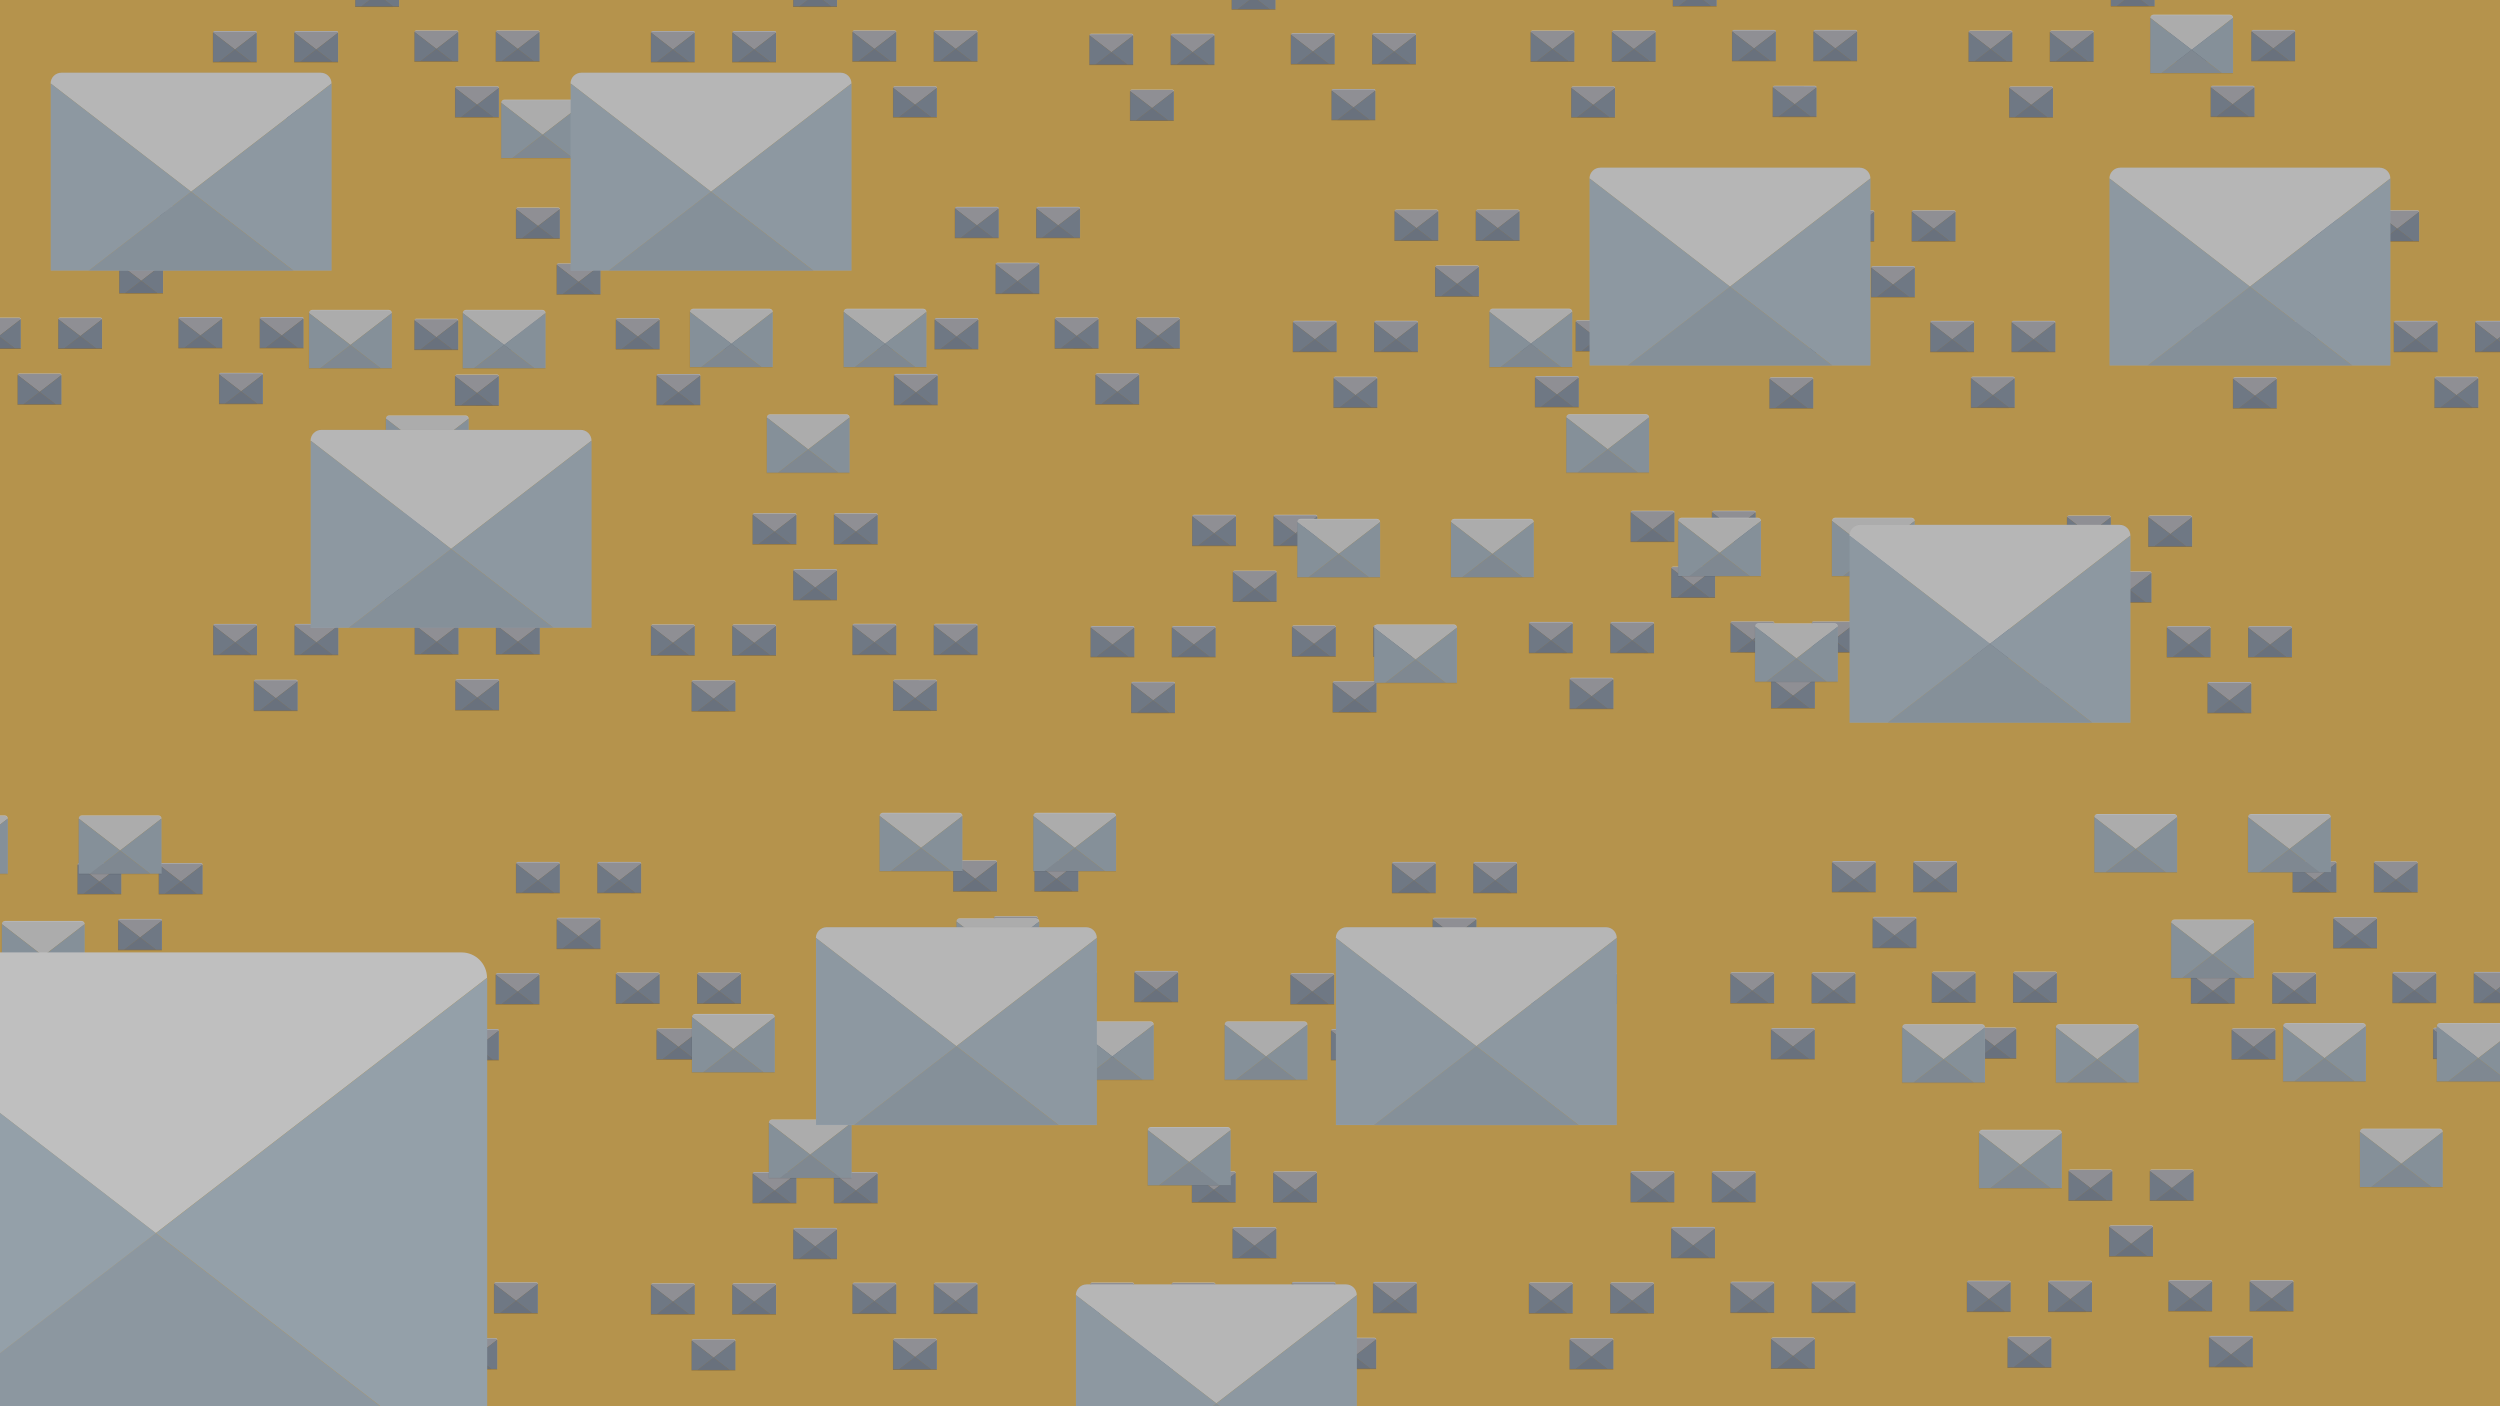
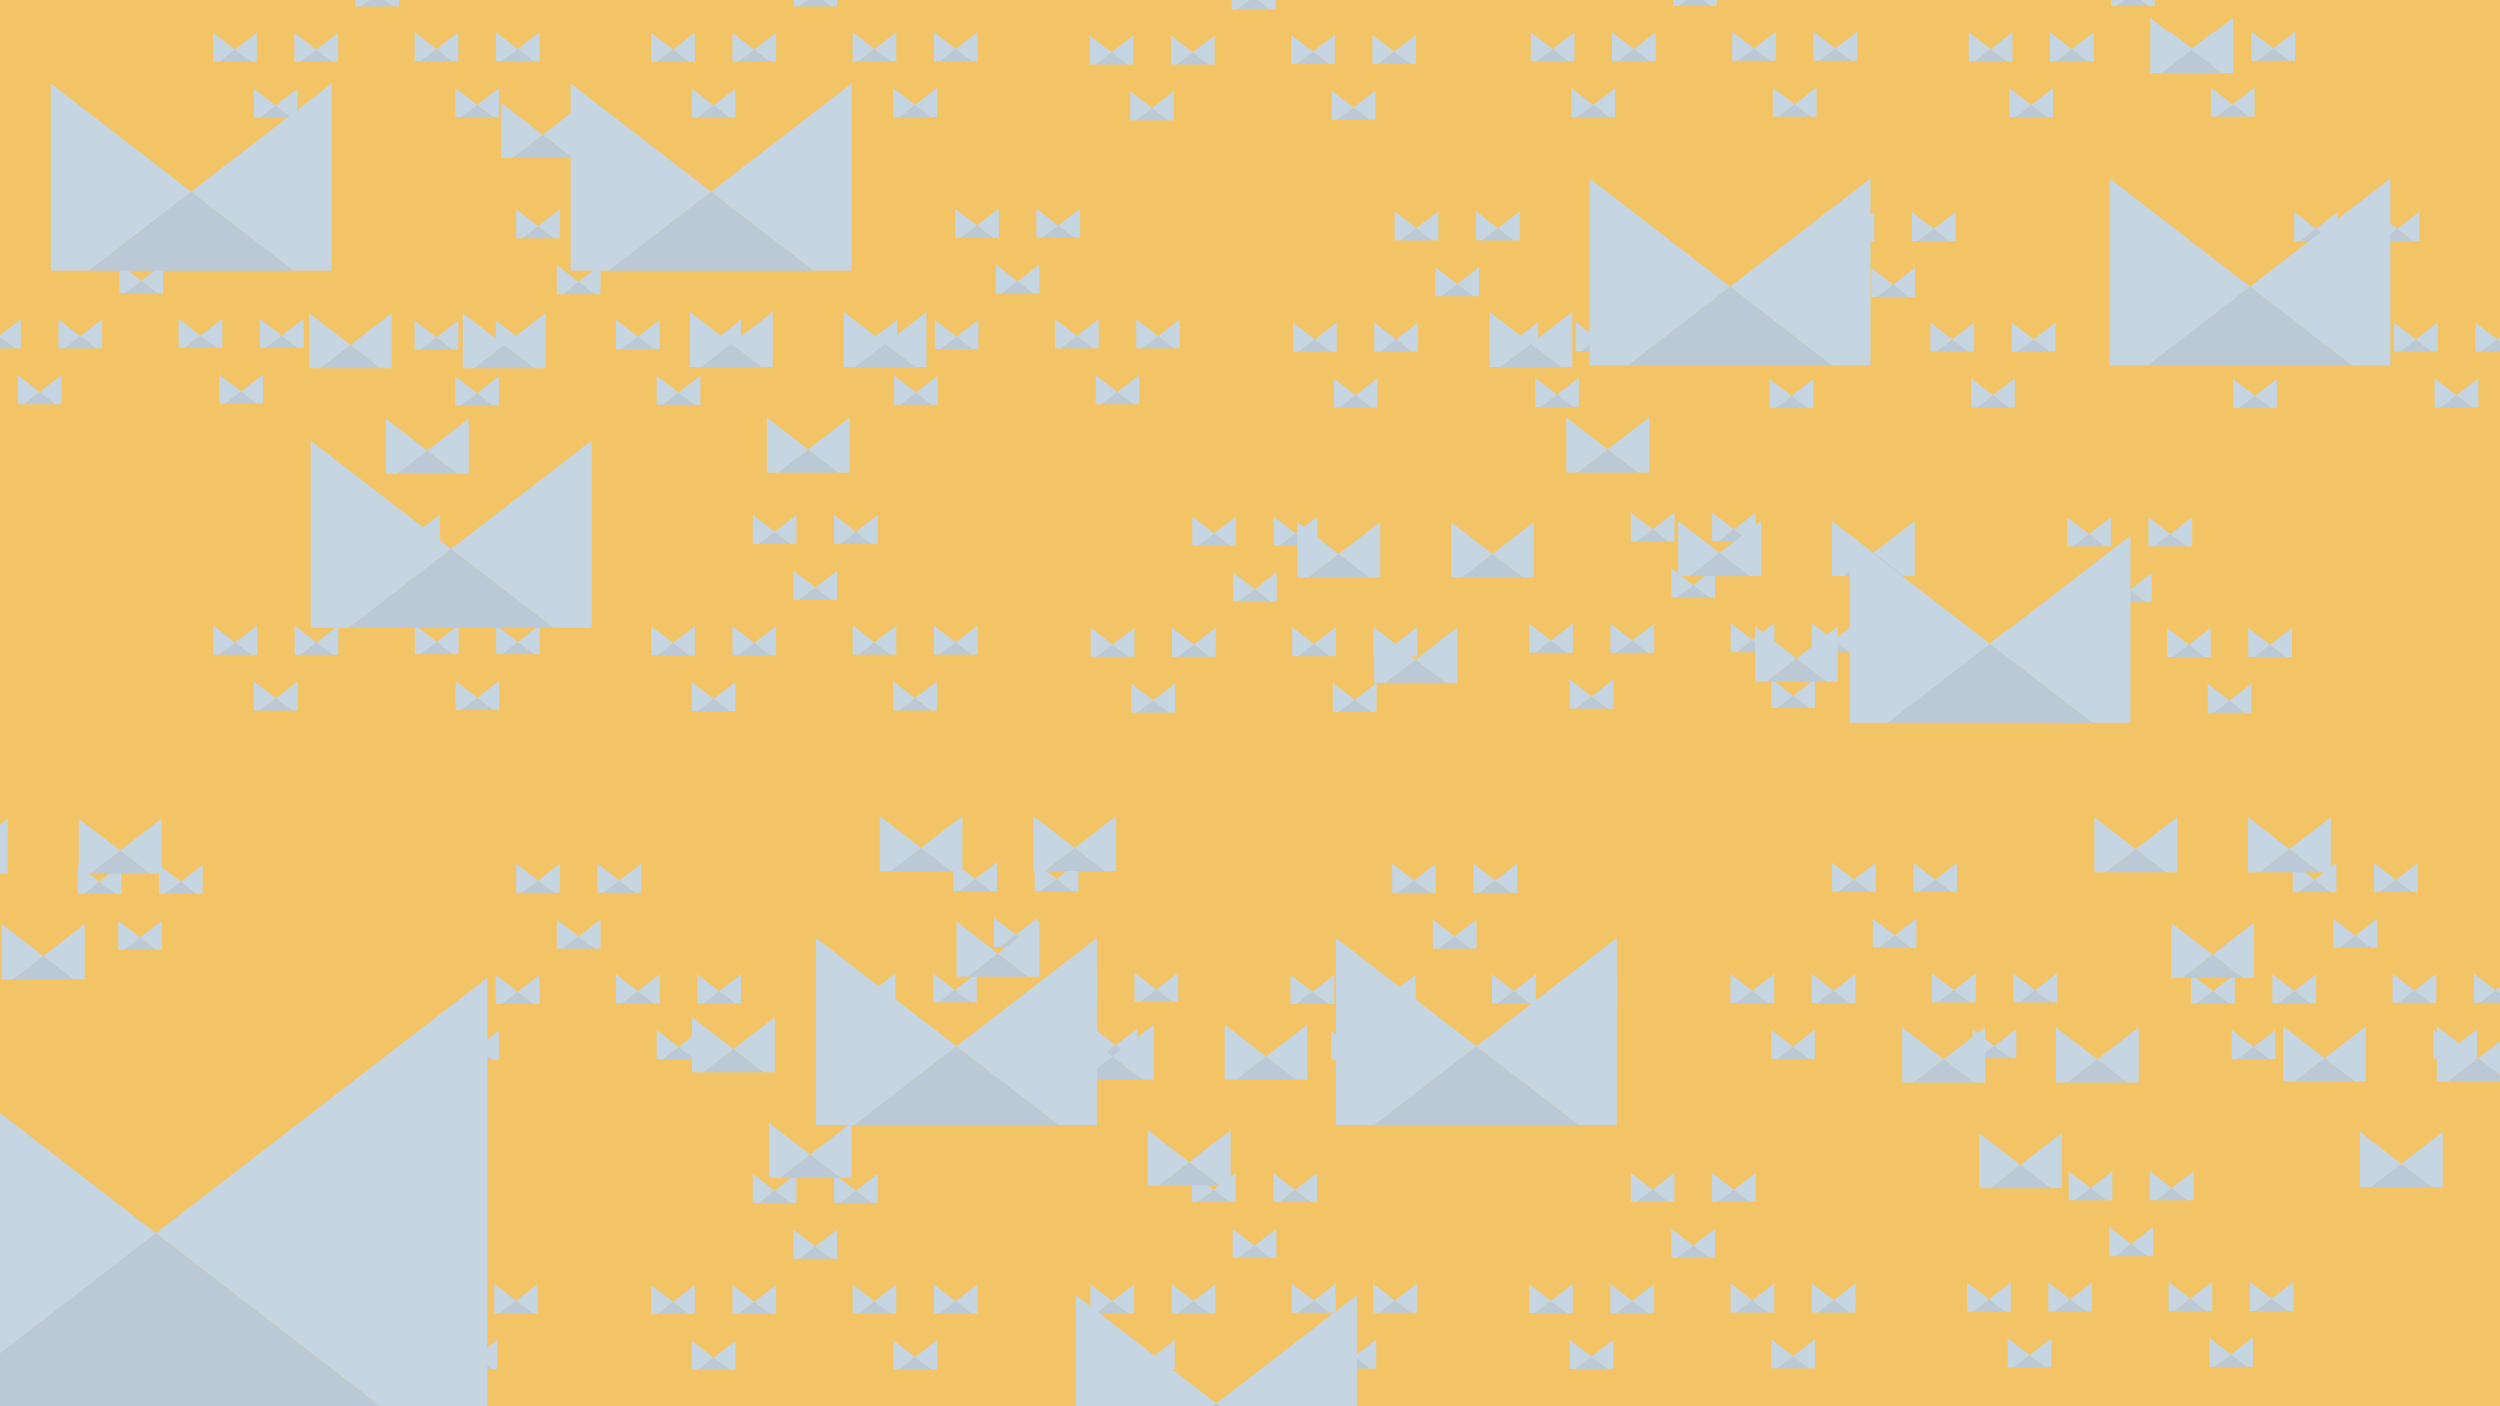
<svg xmlns="http://www.w3.org/2000/svg" xmlns:xlink="http://www.w3.org/1999/xlink" height="1080" width="1920">
  <defs>
    <filter id="a" x="-.001" width="1.002" y="-.002" height="1.003" color-interpolation-filters="sRGB">
      <feGaussianBlur stdDeviation=".756" />
    </filter>
  </defs>
  <path d="M0 0h1920v1080H0z" fill="#f2c466" />
  <g stroke-width="15.091" filter="url(#a)">
    <use xlink:href="#b" width="100%" height="100%" transform="translate(110.9 575.198) scale(.066)" />
    <use transform="translate(173.33 575.198) scale(.066)" height="100%" width="100%" xlink:href="#b" />
    <use xlink:href="#b" width="100%" height="100%" transform="translate(142.115 618.086) scale(.066)" />
    <use transform="translate(1042.388 659.732) scale(.066)" height="100%" width="100%" xlink:href="#b" />
    <use xlink:href="#b" width="100%" height="100%" transform="translate(1104.819 659.732) scale(.066)" />
    <use transform="translate(1073.603 702.62) scale(.066)" height="100%" width="100%" xlink:href="#b" />
    <use xlink:href="#b" width="100%" height="100%" transform="translate(1120.444 574.33) scale(.066)" />
    <use transform="translate(1182.874 574.33) scale(.066)" height="100%" width="100%" xlink:href="#b" />
    <use xlink:href="#b" width="100%" height="100%" transform="translate(1151.659 617.218) scale(.066)" />
    <use transform="translate(1197.122 659.273) scale(.066)" height="100%" width="100%" xlink:href="#b" />
    <use xlink:href="#b" width="100%" height="100%" transform="translate(1259.552 659.273) scale(.066)" />
    <use transform="translate(1228.337 702.16) scale(.066)" height="100%" width="100%" xlink:href="#b" />
    <use xlink:href="#b" width="100%" height="100%" transform="translate(888.712 897.32) scale(.066)" />
    <use transform="translate(951.142 897.32) scale(.066)" height="100%" width="100%" xlink:href="#b" />
    <use xlink:href="#b" width="100%" height="100%" transform="translate(919.927 940.208) scale(.066)" />
    <use transform="translate(966.767 811.919) scale(.066)" height="100%" width="100%" xlink:href="#b" />
    <use xlink:href="#b" width="100%" height="100%" transform="translate(1029.198 811.919) scale(.066)" />
    <use transform="translate(997.983 854.806) scale(.066)" height="100%" width="100%" xlink:href="#b" />
    <use xlink:href="#b" width="100%" height="100%" transform="translate(1043.446 896.862) scale(.066)" />
    <use transform="translate(1105.876 896.862) scale(.066)" height="100%" width="100%" xlink:href="#b" />
    <use xlink:href="#b" width="100%" height="100%" transform="translate(1074.66 939.749) scale(.066)" />
    <use transform="translate(551.34 897.89) scale(.066)" height="100%" width="100%" xlink:href="#b" />
    <use xlink:href="#b" width="100%" height="100%" transform="translate(613.77 897.89) scale(.066)" />
    <use transform="translate(582.555 940.778) scale(.066)" height="100%" width="100%" xlink:href="#b" />
    <use xlink:href="#b" width="100%" height="100%" transform="translate(629.395 812.489) scale(.066)" />
    <use transform="translate(691.825 812.489) scale(.066)" height="100%" width="100%" xlink:href="#b" />
    <use xlink:href="#b" width="100%" height="100%" transform="translate(660.61 855.376) scale(.066)" />
    <use transform="translate(706.073 897.432) scale(.066)" height="100%" width="100%" xlink:href="#b" />
    <use xlink:href="#b" width="100%" height="100%" transform="translate(768.503 897.432) scale(.066)" />
    <use transform="translate(737.288 940.319) scale(.066)" height="100%" width="100%" xlink:href="#b" />
    <use xlink:href="#b" width="100%" height="100%" transform="translate(705.406 658.505) scale(.066)" />
    <use transform="translate(767.836 658.505) scale(.066)" height="100%" width="100%" xlink:href="#b" />
    <use xlink:href="#b" width="100%" height="100%" transform="translate(736.621 701.392) scale(.066)" />
    <use transform="translate(783.461 573.103) scale(.066)" height="100%" width="100%" xlink:href="#b" />
    <use xlink:href="#b" width="100%" height="100%" transform="translate(845.892 573.103) scale(.066)" />
    <use transform="translate(814.677 615.99) scale(.066)" height="100%" width="100%" xlink:href="#b" />
    <use xlink:href="#b" width="100%" height="100%" transform="translate(860.14 658.046) scale(.066)" />
    <use transform="translate(922.57 658.046) scale(.066)" height="100%" width="100%" xlink:href="#b" />
    <use xlink:href="#b" width="100%" height="100%" transform="translate(891.355 700.933) scale(.066)" />
    <use transform="translate(432.082 659.732) scale(.066)" height="100%" width="100%" xlink:href="#b" />
    <use xlink:href="#b" width="100%" height="100%" transform="translate(400.867 702.62) scale(.066)" />
    <use transform="translate(447.707 574.33) scale(.066)" height="100%" width="100%" xlink:href="#b" />
    <use xlink:href="#b" width="100%" height="100%" transform="translate(510.137 574.33) scale(.066)" />
    <use transform="translate(478.922 617.218) scale(.066)" height="100%" width="100%" xlink:href="#b" />
    <use xlink:href="#b" width="100%" height="100%" transform="translate(524.385 659.273) scale(.066)" />
    <use transform="translate(586.815 659.273) scale(.066)" height="100%" width="100%" xlink:href="#b" />
    <use xlink:href="#b" width="100%" height="100%" transform="translate(555.6 702.16) scale(.066)" />
    <use xlink:href="#b" width="100%" height="100%" transform="translate(430.829 897.121) scale(.066)" />
    <use transform="translate(399.613 940.009) scale(.066)" height="100%" width="100%" xlink:href="#b" />
    <use xlink:href="#b" width="100%" height="100%" transform="translate(1734.058 659.226) scale(.066)" />
    <use transform="translate(1796.488 659.226) scale(.066)" height="100%" width="100%" xlink:href="#b" />
    <use xlink:href="#b" width="100%" height="100%" transform="translate(1765.273 702.113) scale(.066)" />
    <use transform="translate(1812.113 573.824) scale(.066)" height="100%" width="100%" xlink:href="#b" />
    <use xlink:href="#b" width="100%" height="100%" transform="translate(1874.544 573.824) scale(.066)" />
    <use transform="translate(1843.329 616.711) scale(.066)" height="100%" width="100%" xlink:href="#b" />
    <use xlink:href="#b" width="100%" height="100%" transform="translate(1888.792 658.767) scale(.066)" />
    <use transform="translate(1951.222 658.767) scale(.066)" height="100%" width="100%" xlink:href="#b" />
    <use xlink:href="#b" width="100%" height="100%" transform="translate(1920.007 701.654) scale(.066)" />
    <use xlink:href="#b" width="100%" height="100%" transform="translate(1380.292 659.003) scale(.066)" />
    <use transform="translate(1442.723 659.003) scale(.066)" height="100%" width="100%" xlink:href="#b" />
    <use xlink:href="#b" width="100%" height="100%" transform="translate(1411.508 701.89) scale(.066)" />
    <use transform="translate(1458.348 573.6) scale(.066)" height="100%" width="100%" xlink:href="#b" />
    <use xlink:href="#b" width="100%" height="100%" transform="translate(1520.778 573.6) scale(.066)" />
    <use transform="translate(1489.563 616.488) scale(.066)" height="100%" width="100%" xlink:href="#b" />
    <use xlink:href="#b" width="100%" height="100%" transform="translate(1535.026 658.543) scale(.066)" />
    <use transform="translate(1597.456 658.543) scale(.066)" height="100%" width="100%" xlink:href="#b" />
    <use xlink:href="#b" width="100%" height="100%" transform="translate(1566.241 701.43) scale(.066)" />
    <use transform="translate(1225.612 897.161) scale(.066)" height="100%" width="100%" xlink:href="#b" />
    <use xlink:href="#b" width="100%" height="100%" transform="translate(1288.043 897.161) scale(.066)" />
    <use transform="translate(1256.827 940.048) scale(.066)" height="100%" width="100%" xlink:href="#b" />
    <use xlink:href="#b" width="100%" height="100%" transform="translate(1303.668 811.76) scale(.066)" />
    <use transform="translate(1366.098 811.76) scale(.066)" height="100%" width="100%" xlink:href="#b" />
    <use xlink:href="#b" width="100%" height="100%" transform="translate(1334.883 854.646) scale(.066)" />
    <use transform="translate(1380.346 896.702) scale(.066)" height="100%" width="100%" xlink:href="#b" />
    <use xlink:href="#b" width="100%" height="100%" transform="translate(1442.776 896.702) scale(.066)" />
    <use transform="translate(1411.56 939.59) scale(.066)" height="100%" width="100%" xlink:href="#b" />
    <use transform="translate(1561.98 895.934) scale(.066)" height="100%" width="100%" xlink:href="#b" />
    <use xlink:href="#b" width="100%" height="100%" transform="translate(1624.41 895.934) scale(.066)" />
    <use transform="translate(1593.196 938.82) scale(.066)" height="100%" width="100%" xlink:href="#b" />
    <use xlink:href="#b" width="100%" height="100%" transform="translate(1640.036 810.532) scale(.066)" />
    <use transform="translate(1702.466 810.532) scale(.066)" height="100%" width="100%" xlink:href="#b" />
    <use xlink:href="#b" width="100%" height="100%" transform="translate(1671.251 853.419) scale(.066)" />
    <use transform="translate(1716.714 895.474) scale(.066)" height="100%" width="100%" xlink:href="#b" />
    <use xlink:href="#b" width="100%" height="100%" transform="translate(1779.144 895.474) scale(.066)" />
    <use transform="translate(1747.93 938.361) scale(.066)" height="100%" width="100%" xlink:href="#b" />
    <use transform="translate(215.137 391.502) scale(.066)" height="100%" width="100%" xlink:href="#b" />
    <use xlink:href="#b" width="100%" height="100%" transform="translate(277.567 391.502) scale(.066)" />
    <use transform="translate(246.352 434.39) scale(.066)" height="100%" width="100%" xlink:href="#b" />
    <use xlink:href="#b" width="100%" height="100%" transform="translate(293.192 306.1) scale(.066)" />
    <use transform="translate(355.623 306.1) scale(.066)" height="100%" width="100%" xlink:href="#b" />
    <use xlink:href="#b" width="100%" height="100%" transform="translate(324.408 348.987) scale(.066)" />
    <use transform="translate(369.87 391.043) scale(.066)" height="100%" width="100%" xlink:href="#b" />
    <use xlink:href="#b" width="100%" height="100%" transform="translate(432.3 391.043) scale(.066)" />
    <use transform="translate(401.086 433.93) scale(.066)" height="100%" width="100%" xlink:href="#b" />
    <use xlink:href="#b" width="100%" height="100%" transform="translate(33.712 156.258) scale(.066)" />
    <use transform="translate(96.143 156.258) scale(.066)" height="100%" width="100%" xlink:href="#b" />
    <use xlink:href="#b" width="100%" height="100%" transform="translate(64.928 199.145) scale(.066)" />
    <use transform="translate(111.768 70.856) scale(.066)" height="100%" width="100%" xlink:href="#b" />
    <use xlink:href="#b" width="100%" height="100%" transform="translate(174.198 70.856) scale(.066)" />
    <use transform="translate(142.983 113.743) scale(.066)" height="100%" width="100%" xlink:href="#b" />
    <use xlink:href="#b" width="100%" height="100%" transform="translate(188.446 155.799) scale(.066)" />
    <use transform="translate(250.876 155.799) scale(.066)" height="100%" width="100%" xlink:href="#b" />
    <use xlink:href="#b" width="100%" height="100%" transform="translate(219.661 198.686) scale(.066)" />
    <use transform="translate(369.651 157.126) scale(.066)" height="100%" width="100%" xlink:href="#b" />
    <use xlink:href="#b" width="100%" height="100%" transform="translate(432.082 157.126) scale(.066)" />
    <use transform="translate(400.867 200.013) scale(.066)" height="100%" width="100%" xlink:href="#b" />
    <use xlink:href="#b" width="100%" height="100%" transform="translate(447.707 71.724) scale(.066)" />
    <use transform="translate(510.137 71.724) scale(.066)" height="100%" width="100%" xlink:href="#b" />
    <use xlink:href="#b" width="100%" height="100%" transform="translate(478.922 114.611) scale(.066)" />
    <use transform="translate(524.385 156.667) scale(.066)" height="100%" width="100%" xlink:href="#b" />
    <use xlink:href="#b" width="100%" height="100%" transform="translate(586.815 156.667) scale(.066)" />
    <use transform="translate(555.6 199.554) scale(.066)" height="100%" width="100%" xlink:href="#b" />
    <use xlink:href="#b" width="100%" height="100%" transform="translate(214.971 -63.846) scale(.066)" />
    <use transform="translate(277.402 -63.846) scale(.066)" height="100%" width="100%" xlink:href="#b" />
    <use xlink:href="#b" width="100%" height="100%" transform="translate(246.186 -20.959) scale(.066)" />
    <use transform="translate(324.242 -106.36) scale(.066)" height="100%" width="100%" xlink:href="#b" />
    <use xlink:href="#b" width="100%" height="100%" transform="translate(369.705 -64.305) scale(.066)" />
    <use transform="translate(432.135 -64.305) scale(.066)" height="100%" width="100%" xlink:href="#b" />
    <use xlink:href="#b" width="100%" height="100%" transform="translate(400.92 -21.418) scale(.066)" />
    <use transform="translate(551.34 -63.846) scale(.066)" height="100%" width="100%" xlink:href="#b" />
    <use xlink:href="#b" width="100%" height="100%" transform="translate(613.77 -63.846) scale(.066)" />
    <use transform="translate(582.555 -20.959) scale(.066)" height="100%" width="100%" xlink:href="#b" />
    <use xlink:href="#b" width="100%" height="100%" transform="translate(660.61 -106.36) scale(.066)" />
    <use transform="translate(706.073 -64.305) scale(.066)" height="100%" width="100%" xlink:href="#b" />
    <use xlink:href="#b" width="100%" height="100%" transform="translate(768.503 -64.305) scale(.066)" />
    <use transform="translate(737.288 -21.418) scale(.066)" height="100%" width="100%" xlink:href="#b" />
    <use xlink:href="#b" width="100%" height="100%" transform="translate(706.722 156.641) scale(.066)" />
    <use transform="translate(769.153 156.641) scale(.066)" height="100%" width="100%" xlink:href="#b" />
    <use xlink:href="#b" width="100%" height="100%" transform="translate(737.937 199.528) scale(.066)" />
    <use transform="translate(784.778 71.24) scale(.066)" height="100%" width="100%" xlink:href="#b" />
    <use xlink:href="#b" width="100%" height="100%" transform="translate(847.208 71.24) scale(.066)" />
    <use transform="translate(815.993 114.126) scale(.066)" height="100%" width="100%" xlink:href="#b" />
    <use xlink:href="#b" width="100%" height="100%" transform="translate(861.456 156.182) scale(.066)" />
    <use transform="translate(923.886 156.182) scale(.066)" height="100%" width="100%" xlink:href="#b" />
    <use xlink:href="#b" width="100%" height="100%" transform="translate(892.67 199.07) scale(.066)" />
    <use transform="translate(551.34 391.885) scale(.066)" height="100%" width="100%" xlink:href="#b" />
    <use xlink:href="#b" width="100%" height="100%" transform="translate(613.77 391.885) scale(.066)" />
    <use transform="translate(582.555 434.772) scale(.066)" height="100%" width="100%" xlink:href="#b" />
    <use xlink:href="#b" width="100%" height="100%" transform="translate(629.395 306.483) scale(.066)" />
    <use transform="translate(691.825 306.483) scale(.066)" height="100%" width="100%" xlink:href="#b" />
    <use xlink:href="#b" width="100%" height="100%" transform="translate(660.61 349.37) scale(.066)" />
    <use transform="translate(706.073 391.426) scale(.066)" height="100%" width="100%" xlink:href="#b" />
    <use xlink:href="#b" width="100%" height="100%" transform="translate(768.503 391.426) scale(.066)" />
    <use transform="translate(737.288 434.313) scale(.066)" height="100%" width="100%" xlink:href="#b" />
    <use xlink:href="#b" width="100%" height="100%" transform="translate(888.935 393.113) scale(.066)" />
    <use transform="translate(951.366 393.113) scale(.066)" height="100%" width="100%" xlink:href="#b" />
    <use xlink:href="#b" width="100%" height="100%" transform="translate(920.15 436) scale(.066)" />
    <use transform="translate(966.99 307.711) scale(.066)" height="100%" width="100%" xlink:href="#b" />
    <use xlink:href="#b" width="100%" height="100%" transform="translate(1029.421 307.711) scale(.066)" />
    <use transform="translate(998.206 350.598) scale(.066)" height="100%" width="100%" xlink:href="#b" />
    <use xlink:href="#b" width="100%" height="100%" transform="translate(1043.669 392.654) scale(.066)" />
    <use transform="translate(1106.1 392.654) scale(.066)" height="100%" width="100%" xlink:href="#b" />
    <use xlink:href="#b" width="100%" height="100%" transform="translate(1074.884 435.54) scale(.066)" />
    <use transform="translate(1044.318 158.737) scale(.066)" height="100%" width="100%" xlink:href="#b" />
    <use xlink:href="#b" width="100%" height="100%" transform="translate(1106.748 158.737) scale(.066)" />
    <use transform="translate(1075.533 201.624) scale(.066)" height="100%" width="100%" xlink:href="#b" />
    <use xlink:href="#b" width="100%" height="100%" transform="translate(1122.373 73.335) scale(.066)" />
    <use transform="translate(1184.804 73.335) scale(.066)" height="100%" width="100%" xlink:href="#b" />
    <use xlink:href="#b" width="100%" height="100%" transform="translate(1153.589 116.222) scale(.066)" />
    <use transform="translate(1199.052 158.278) scale(.066)" height="100%" width="100%" xlink:href="#b" />
    <use xlink:href="#b" width="100%" height="100%" transform="translate(1261.482 158.278) scale(.066)" />
    <use transform="translate(1230.267 201.165) scale(.066)" height="100%" width="100%" xlink:href="#b" />
    <use xlink:href="#b" width="100%" height="100%" transform="translate(888.067 -61.75) scale(.066)" />
    <use transform="translate(950.498 -61.75) scale(.066)" height="100%" width="100%" xlink:href="#b" />
    <use xlink:href="#b" width="100%" height="100%" transform="translate(919.283 -18.863) scale(.066)" />
    <use transform="translate(997.338 -104.265) scale(.066)" height="100%" width="100%" xlink:href="#b" />
    <use xlink:href="#b" width="100%" height="100%" transform="translate(1042.8 -62.21) scale(.066)" />
    <use transform="translate(1105.231 -62.21) scale(.066)" height="100%" width="100%" xlink:href="#b" />
    <use xlink:href="#b" width="100%" height="100%" transform="translate(1074.016 -19.322) scale(.066)" />
    <use transform="translate(1226.89 -64.206) scale(.066)" height="100%" width="100%" xlink:href="#b" />
    <use xlink:href="#b" width="100%" height="100%" transform="translate(1289.321 -64.206) scale(.066)" />
    <use transform="translate(1258.106 -21.318) scale(.066)" height="100%" width="100%" xlink:href="#b" />
    <use xlink:href="#b" width="100%" height="100%" transform="translate(1336.162 -106.72) scale(.066)" />
    <use transform="translate(1381.624 -64.665) scale(.066)" height="100%" width="100%" xlink:href="#b" />
    <use xlink:href="#b" width="100%" height="100%" transform="translate(1444.055 -64.665) scale(.066)" />
    <use transform="translate(1412.84 -21.778) scale(.066)" height="100%" width="100%" xlink:href="#b" />
    <use xlink:href="#b" width="100%" height="100%" transform="translate(1563.26 -64.206) scale(.066)" />
    <use transform="translate(1625.69 -64.206) scale(.066)" height="100%" width="100%" xlink:href="#b" />
    <use xlink:href="#b" width="100%" height="100%" transform="translate(1594.474 -21.318) scale(.066)" />
    <use transform="translate(1672.53 -106.72) scale(.066)" height="100%" width="100%" xlink:href="#b" />
    <use xlink:href="#b" width="100%" height="100%" transform="translate(1717.993 -64.665) scale(.066)" />
    <use transform="translate(1780.423 -64.665) scale(.066)" height="100%" width="100%" xlink:href="#b" />
    <use xlink:href="#b" width="100%" height="100%" transform="translate(1749.208 -21.778) scale(.066)" />
    <use transform="translate(1379.116 159.222) scale(.066)" height="100%" width="100%" xlink:href="#b" />
    <use xlink:href="#b" width="100%" height="100%" transform="translate(1441.546 159.222) scale(.066)" />
    <use transform="translate(1410.331 202.109) scale(.066)" height="100%" width="100%" xlink:href="#b" />
    <use xlink:href="#b" width="100%" height="100%" transform="translate(1457.171 73.82) scale(.066)" />
    <use transform="translate(1519.602 73.82) scale(.066)" height="100%" width="100%" xlink:href="#b" />
    <use xlink:href="#b" width="100%" height="100%" transform="translate(1488.387 116.707) scale(.066)" />
    <use transform="translate(1533.85 158.762) scale(.066)" height="100%" width="100%" xlink:href="#b" />
    <use xlink:href="#b" width="100%" height="100%" transform="translate(1596.28 158.762) scale(.066)" />
    <use transform="translate(1565.065 201.65) scale(.066)" height="100%" width="100%" xlink:href="#b" />
    <use xlink:href="#b" width="100%" height="100%" transform="translate(1225.663 390.014) scale(.066)" />
    <use transform="translate(1288.094 390.014) scale(.066)" height="100%" width="100%" xlink:href="#b" />
    <use xlink:href="#b" width="100%" height="100%" transform="translate(1256.879 432.902) scale(.066)" />
    <use transform="translate(1303.719 304.613) scale(.066)" height="100%" width="100%" xlink:href="#b" />
    <use xlink:href="#b" width="100%" height="100%" transform="translate(1366.15 304.613) scale(.066)" />
    <use transform="translate(1334.934 347.5) scale(.066)" height="100%" width="100%" xlink:href="#b" />
    <use xlink:href="#b" width="100%" height="100%" transform="translate(1380.397 389.555) scale(.066)" />
    <use transform="translate(1442.827 389.555) scale(.066)" height="100%" width="100%" xlink:href="#b" />
    <use xlink:href="#b" width="100%" height="100%" transform="translate(1411.612 432.442) scale(.066)" />
    <use transform="translate(1560.804 393.697) scale(.066)" height="100%" width="100%" xlink:href="#b" />
    <use xlink:href="#b" width="100%" height="100%" transform="translate(1623.234 393.697) scale(.066)" />
    <use transform="translate(1592.02 436.584) scale(.066)" height="100%" width="100%" xlink:href="#b" />
    <use xlink:href="#b" width="100%" height="100%" transform="translate(1638.86 308.295) scale(.066)" />
    <use transform="translate(1701.29 308.295) scale(.066)" height="100%" width="100%" xlink:href="#b" />
    <use xlink:href="#b" width="100%" height="100%" transform="translate(1670.075 351.182) scale(.066)" />
    <use transform="translate(1715.537 393.238) scale(.066)" height="100%" width="100%" xlink:href="#b" />
    <use xlink:href="#b" width="100%" height="100%" transform="translate(1777.968 393.238) scale(.066)" />
    <use transform="translate(1746.753 436.125) scale(.066)" height="100%" width="100%" xlink:href="#b" />
    <use xlink:href="#b" width="100%" height="100%" transform="translate(1735.126 159.222) scale(.066)" />
    <use transform="translate(1797.557 159.222) scale(.066)" height="100%" width="100%" xlink:href="#b" />
    <use xlink:href="#b" width="100%" height="100%" transform="translate(1766.341 202.109) scale(.066)" />
    <use transform="translate(1813.182 73.82) scale(.066)" height="100%" width="100%" xlink:href="#b" />
    <use xlink:href="#b" width="100%" height="100%" transform="translate(1875.612 73.82) scale(.066)" />
    <use transform="translate(1844.397 116.707) scale(.066)" height="100%" width="100%" xlink:href="#b" />
    <use xlink:href="#b" width="100%" height="100%" transform="translate(1889.86 158.762) scale(.066)" />
    <use transform="translate(1952.29 158.762) scale(.066)" height="100%" width="100%" xlink:href="#b" />
    <use xlink:href="#b" width="100%" height="100%" transform="translate(1921.075 201.65) scale(.066)" />
  </g>
-   <path d="M1285.945-18.717c-.714 0-1.293.579-1.293 1.293V5.037h4.573l-.016.012 24.6.002-.018-.014h4.572v-22.46c0-.715-.579-1.294-1.293-1.294zm336.368 0c-.715 0-1.293.579-1.293 1.293V5.037h4.572l-.014.012 24.598.002-.016-.014h4.572v-22.46c0-.715-.58-1.294-1.294-1.294h-31.126zm-1348.288.36c-.714 0-1.293.58-1.293 1.294v22.46h4.573l-.016.011 24.6.002-.018-.014h4.572v-22.458c0-.715-.578-1.295-1.293-1.295zm336.37 0c-.715 0-1.295.58-1.295 1.294v22.46h4.572l-.014.011 24.6.002-.018-.014h4.572v-22.458c0-.715-.578-1.295-1.292-1.295zm336.726 2.095c-.714 0-1.293.581-1.293 1.295v22.46h4.572l-.013.01 24.597.003-.015-.014h4.57v-22.459c0-.714-.579-1.295-1.293-1.295zm384.287 39.602c-.714 0-1.293.579-1.293 1.293v22.459h4.572l-.015.012 24.6.001-.018-.013h4.572v-22.46c0-.713-.579-1.292-1.293-1.292zm62.43 0c-.714 0-1.293.579-1.293 1.293v22.459h4.572l-.014.012 24.598.001-.015-.013h4.57v-22.46c0-.713-.579-1.292-1.293-1.292zm273.937 0c-.714 0-1.293.579-1.293 1.293v22.459h4.573l-.014.012 24.598.001-.016-.013h4.572v-22.46c0-.713-.58-1.292-1.295-1.292zm62.432 0c-.714 0-1.293.579-1.293 1.293v22.459h4.572l-.015.012 24.6.001-.018-.013h4.572v-22.46c0-.713-.579-1.292-1.293-1.292zm-1410.719.36c-.714 0-1.293.578-1.293 1.292v22.461h4.569l-.012.01 24.6.002-.016-.012h4.57v-22.46c0-.715-.578-1.294-1.293-1.294h-31.125zm62.43 0c-.714 0-1.293.578-1.293 1.292v22.461h4.57l-.011.01 24.597.002-.015-.012h4.572v-22.46c0-.715-.58-1.294-1.295-1.294h-31.125zm273.94 0c-.715 0-1.295.578-1.295 1.292v22.461h4.57l-.012.01 24.598.002-.016-.012h4.572v-22.46c0-.715-.578-1.294-1.293-1.294h-31.125zm62.43 0c-.715 0-1.294.578-1.294 1.292v22.461h4.568l-.011.01 24.6.002-.016-.012h4.57v-22.46c0-.715-.579-1.294-1.293-1.294h-31.125zm458.386.099c-.714 0-1.293.579-1.293 1.293v22.46h4.57l-.012.01 24.598.002-.015-.011h4.57V25.092c0-.714-.579-1.293-1.293-1.293zm62.431 0c-.714 0-1.294.579-1.294 1.293v22.461h4.568l-.012.01 24.6.001-.016-.011h4.57V25.092c0-.714-.578-1.293-1.293-1.293zm273.938 0c-.714 0-1.293.579-1.293 1.293v22.46h4.568l-.011.01 24.6.002-.016-.011h4.57V25.092c0-.714-.579-1.293-1.293-1.293zm62.43 0c-.715 0-1.293.579-1.293 1.293v22.46h4.568l-.012.01 24.6.002-.016-.011h4.57V25.092c0-.714-.578-1.293-1.292-1.293zm-1410.72.36c-.713 0-1.292.578-1.292 1.292v22.461h4.57l-.011.01 24.597.002-.015-.012h4.57v-22.46c0-.715-.579-1.294-1.293-1.294h-31.125zm62.433 0c-.715 0-1.293.578-1.293 1.292v22.461h4.568l-.012.01 24.6.002-.016-.012h4.57v-22.46c0-.715-.578-1.294-1.292-1.294h-31.125zm273.937 0c-.714 0-1.293.578-1.293 1.292v22.461h4.568l-.011.01 24.6.002-.016-.012h4.57v-22.46c0-.715-.579-1.294-1.293-1.294h-31.125zm62.43 0c-.715 0-1.293.578-1.293 1.292v22.461h4.57l-.012.01 24.598.002-.016-.012h4.57v-22.46c0-.715-.578-1.294-1.292-1.294h-31.125zm429.031 1.636c-.714 0-1.293.579-1.293 1.293v22.46h4.57l-.011.01 24.597.003-.015-.012h4.57V27.088c0-.714-.579-1.293-1.293-1.293zm62.432 0c-.715 0-1.295.579-1.295 1.293v22.46h4.57l-.012.01 24.6.003-.016-.012h4.57V27.088c0-.714-.578-1.293-1.292-1.293zm-217.164.459c-.715 0-1.295.579-1.295 1.293v22.46h4.57l-.012.01 24.6.003-.016-.012h4.57V27.547c0-.714-.578-1.293-1.292-1.293zm62.43 0c-.715 0-1.294.579-1.294 1.293v22.46h4.569l-.012.01 24.6.003-.016-.012h4.57V27.547c0-.714-.578-1.293-1.293-1.293h-31.125zm462.341 39.973c-.714 0-1.293.578-1.293 1.293v22.46h4.568l-.011.01 24.6.002-.016-.012h4.57V67.52c0-.715-.579-1.293-1.293-1.293zm336.37 0c-.715 0-1.296.578-1.296 1.293v22.46h4.57l-.011.01 24.6.002-.016-.012h4.57V67.52c0-.715-.579-1.293-1.293-1.293h-31.125zm-1348.29.359c-.714 0-1.293.579-1.293 1.293v22.46h4.569l-.012.01 24.6.003-.016-.012h4.57V67.879c0-.714-.579-1.293-1.293-1.293zm336.37 0c-.715 0-1.294.579-1.294 1.293v22.46h4.569l-.012.01 24.6.003-.016-.012h4.57V67.879c0-.714-.578-1.293-1.293-1.293h-31.125zm520.816.1c-.714 0-1.293.578-1.293 1.293v22.46h4.57l-.012.01 24.598.002-.016-.012h4.573V67.98c0-.715-.581-1.293-1.295-1.293h-31.125zm336.369 0c-.714 0-1.293.578-1.293 1.293v22.46h4.568l-.011.01 24.6.002-.017-.012h4.57V67.98c0-.715-.578-1.293-1.292-1.293h-31.125zm-1348.287.359c-.715 0-1.295.579-1.295 1.293v22.46h4.572l-.014.013h24.6l-.016-.012h4.57V68.338c0-.714-.578-1.293-1.292-1.293H195.97zm336.367 0c-.714 0-1.293.579-1.293 1.293v22.46h4.572l-.015.013h24.6l-.016-.012h4.57V68.338c0-.714-.579-1.293-1.293-1.293zm491.46 1.637c-.713 0-1.292.578-1.292 1.293v22.46h4.57l-.012.01 24.598.002-.015-.011h4.572V69.975c0-.715-.581-1.293-1.295-1.293h-31.125zm-154.732.459c-.714 0-1.293.578-1.293 1.293v22.46h4.573l-.016.012h24.6l-.016-.011h4.57V70.434c0-.715-.578-1.293-1.293-1.293zM61.551 158.859c-.714 0-1.293.58-1.293 1.293v22.461h4.572l-.014.012 24.598.002-.016-.014h4.57v-22.46c0-.715-.578-1.294-1.292-1.294H61.55zm62.431 0c-.714 0-1.293.58-1.293 1.293v22.461h4.57l-.013.012 24.6.002-.018-.014h4.572v-22.46c0-.715-.578-1.294-1.293-1.294zm610.579.385c-.715 0-1.293.579-1.293 1.293v22.46h4.572l-.014.01 24.598.003-.016-.014h4.57v-22.459c0-.714-.578-1.293-1.292-1.293H734.56zm62.431 0c-.714 0-1.293.579-1.293 1.293v22.46h4.57l-.013.01 24.6.003-.018-.014h4.572v-22.459c0-.714-.579-1.293-1.293-1.293zm-399.502.485c-.714 0-1.293.578-1.293 1.292v22.46h4.573l-.016.011 24.6.002-.018-.014h4.572v-22.459c0-.714-.579-1.292-1.293-1.292zm62.432 0c-.714 0-1.295.578-1.295 1.292v22.46h4.572l-.013.011 24.6.002-.018-.014h4.572v-22.459c0-.714-.579-1.292-1.293-1.292zm612.234 1.61c-.714 0-1.293.58-1.293 1.294v22.459h4.572l-.013.012 24.598.001-.016-.013h4.572v-22.46c0-.713-.58-1.292-1.295-1.292h-31.125zm62.432 0c-.714 0-1.293.58-1.293 1.294v22.459h4.572l-.015.012 24.6.001-.018-.013h4.572v-22.46c0-.713-.579-1.292-1.293-1.292h-31.125zm272.367.485c-.714 0-1.293.579-1.293 1.293v22.46h4.572l-.015.01 24.6.003-.018-.014h4.572v-22.459c0-.714-.579-1.293-1.293-1.293zm62.43 0c-.714 0-1.293.579-1.293 1.293v22.46h4.572l-.014.01 24.598.003-.016-.014h4.57v-22.459c0-.714-.578-1.293-1.292-1.293zm293.58 0c-.714 0-1.293.579-1.293 1.293v22.46h4.572l-.015.01 24.6.003-.018-.014h4.572v-22.459c0-.714-.579-1.293-1.293-1.293zm62.432 0c-.715 0-1.295.579-1.295 1.293v22.46h4.572l-.014.01 24.6.003-.018-.014h4.572v-22.459c0-.714-.578-1.293-1.293-1.293zM92.766 201.748c-.714 0-1.294.579-1.294 1.293V225.5h4.572l-.014.012 24.6.002-.018-.014h4.573v-22.459c0-.714-.58-1.293-1.293-1.293H92.768zm673.008.383c-.714 0-1.293.579-1.293 1.293v22.459h4.573l-.014.012 24.598.001-.016-.013h4.572v-22.46c0-.713-.58-1.292-1.295-1.292zm-337.07.484c-.714 0-1.293.579-1.293 1.293v22.461h4.57l-.011.01 24.597.002-.015-.012h4.57v-22.46c0-.715-.579-1.294-1.293-1.294zm674.668 1.612c-.714 0-1.295.578-1.295 1.293v22.459h4.572l-.013.011 24.6.002-.018-.013h4.572v-22.46c0-.714-.579-1.292-1.293-1.292zm334.797.484c-.714 0-1.293.579-1.293 1.293v22.46h4.568l-.011.01 24.6.003-.016-.012h4.57v-22.461c0-.714-.579-1.293-1.293-1.293zm356.01 0c-.715 0-1.293.579-1.293 1.293v22.46h4.57l-.012.01 24.598.003-.016-.012h4.573v-22.461c0-.714-.581-1.293-1.295-1.293zM138.23 243.803c-.714 0-1.294.578-1.294 1.293v22.46h4.57l-.012.01 24.598.002-.016-.011h4.572v-22.461c0-.715-.58-1.293-1.294-1.293H138.23zm62.43 0c-.714 0-1.293.578-1.293 1.293v22.46h4.569l-.012.01 24.6.002-.016-.011h4.57v-22.461c0-.715-.579-1.293-1.293-1.293zm610.578.383c-.714 0-1.293.578-1.293 1.293v22.46h4.573l-.014.012 24.598.002-.016-.014h4.572v-22.46c0-.715-.58-1.293-1.295-1.293zm62.432 0c-.714 0-1.293.578-1.293 1.293v22.46h4.572l-.015.012 24.6.002-.018-.014h4.572v-22.46c0-.715-.579-1.293-1.293-1.293zm-890.174.076c-.714 0-1.293.578-1.293 1.293v22.46h4.568l-.011.01 24.6.002-.016-.011h4.57v-22.461c0-.715-.579-1.293-1.293-1.293zm62.43 0c-.714 0-1.293.578-1.293 1.293v22.46h4.57l-.012.01 24.598.002-.016-.011h4.57v-22.461c0-.715-.578-1.293-1.292-1.293zm610.58.383c-.714 0-1.293.58-1.293 1.294v22.46h4.572l-.015.011 24.6.002-.018-.014h4.572V245.94c0-.714-.579-1.294-1.293-1.294h-31.125zm62.43 0c-.715 0-1.293.58-1.293 1.294v22.46h4.572l-.014.011 24.598.002-.016-.014h4.57V245.94c0-.714-.578-1.294-1.292-1.294h-31.125zm-244.768.025c-.714 0-1.293.58-1.293 1.295v22.459h4.572l-.013.012 24.597.002-.015-.014h4.57v-22.46c0-.713-.579-1.294-1.293-1.294zm62.432 0c-.715 0-1.293.58-1.293 1.295v22.459h4.57l-.014.012 24.6.002-.018-.014h4.573v-22.46c0-.713-.58-1.294-1.293-1.294zm-217.164.46c-.715 0-1.293.58-1.293 1.294v22.459h4.57l-.014.012 24.6.001-.018-.013h4.573v-22.46c0-.713-.58-1.292-1.293-1.292h-31.125zm62.43 0c-.715 0-1.294.58-1.294 1.294v22.459h4.573l-.016.012 24.6.001-.018-.013h4.572v-22.46c0-.713-.579-1.292-1.293-1.292h-31.125zm766.97 1.151c-.714 0-1.295.579-1.295 1.293v22.461h4.572l-.013.012 24.6.002-.018-.014h4.572v-22.46c0-.715-.579-1.294-1.293-1.294zm62.43 0c-.715 0-1.293.579-1.293 1.293v22.461h4.572l-.016.012 24.6.002-.018-.014h4.573v-22.46c0-.715-.58-1.294-1.293-1.294zm-217.164.46c-.715 0-1.293.58-1.293 1.294v22.46h4.572l-.016.01 24.6.003-.018-.014h4.573v-22.459c0-.714-.58-1.295-1.293-1.295h-31.125zm62.43 0c-.715 0-1.294.58-1.294 1.294v22.46h4.572l-.013.01 24.598.003-.016-.014h4.572v-22.459l-16.857 12.99 15.328-11.814 1.53-1.176c0-.714-.582-1.295-1.296-1.295h-31.125zm427.1.025c-.713 0-1.292.58-1.292 1.295v22.459h4.572l-.015.011 24.6.002-.019-.013h4.573v-22.46c0-.714-.579-1.294-1.293-1.294h-31.125zm62.43 0c-.714 0-1.292.58-1.292 1.295v22.459h4.572l-.014.011 24.598.002-.016-.013h4.572v-22.46c0-.714-.58-1.294-1.294-1.294zm293.58 0c-.714 0-1.292.58-1.292 1.295v22.459h4.572l-.014.011 24.598.002-.016-.013h4.57v-22.46c0-.714-.578-1.294-1.292-1.294h-31.125zm62.432 0c-.714 0-1.293.58-1.293 1.295v22.459h4.57l-.013.011 24.6.002-.018-.013h4.572v-22.46c0-.714-.579-1.294-1.293-1.294zm-573.176.46c-.714 0-1.293.58-1.293 1.294v22.459h4.573l-.014.011 24.598.002-.016-.013h4.572v-22.46c0-.714-.58-1.292-1.295-1.292h-31.125zm62.432 0c-.714 0-1.293.58-1.293 1.294v22.459h4.572l-.015.011 24.6.002-.018-.013h4.572v-22.46c0-.714-.579-1.292-1.293-1.292h-31.125zm293.58 0c-.714 0-1.293.58-1.293 1.294v22.459h4.57l-.013.011 24.6.002-.018-.013h4.572v-22.46c0-.714-.579-1.292-1.293-1.292h-31.125zm62.43 0c-.714 0-1.293.58-1.293 1.294v22.459h4.572l-.015.011 24.6.002-.018-.013h4.572v-22.46c0-.714-.579-1.292-1.293-1.292h-31.125zM169.445 286.69c-.714 0-1.293.58-1.293 1.293v22.461h4.57l-.013.012 24.6.002-.018-.014h4.572v-22.46c0-.715-.578-1.294-1.293-1.294zm673.01.383c-.714 0-1.295.58-1.295 1.295v22.46h4.572l-.013.01 24.6.003-.018-.014h4.572v-22.459c0-.714-.579-1.295-1.293-1.295zm-827.744.076c-.714 0-1.293.58-1.293 1.293v22.461h4.572l-.015.012 24.6.002-.018-.014h4.572v-22.46c0-.715-.579-1.294-1.293-1.294H14.71zm673.01.385c-.715 0-1.293.579-1.293 1.293v22.46H691l-.016.01 24.6.003-.018-.014h4.573v-22.459c0-.714-.58-1.293-1.293-1.293H687.72zm-182.338.026c-.714 0-1.293.578-1.293 1.293v22.459h4.572l-.014.011 24.598.002-.016-.013h4.573v-22.46c0-.714-.58-1.292-1.295-1.292zm-154.733.459c-.714 0-1.293.578-1.293 1.293v22.459h4.573l-.016.011 24.6.002-.018-.013h4.572v-22.46c0-.714-.578-1.292-1.293-1.292zm829.4 1.15c-.713 0-1.292.58-1.292 1.295v22.459h4.57l-.014.012 24.6.002-.017-.014h4.572v-22.46c0-.713-.579-1.294-1.293-1.294h-31.125zm-154.734.46c-.714 0-1.293.58-1.293 1.294v22.459h4.573l-.014.012 24.598.002-.016-.014h4.57v-22.46c0-.713-.578-1.292-1.293-1.292h-31.125zm489.532.026c-.715 0-1.293.579-1.293 1.293v22.46h4.572l-.016.011 24.6.002-.016-.014h4.57v-22.459c0-.714-.578-1.293-1.292-1.293zm356.011 0c-.714 0-1.294.579-1.294 1.293v22.46h4.572l-.014.011 24.598.002-.016-.014h4.572v-22.459c0-.714-.578-1.293-1.293-1.293zm-510.744.46c-.714 0-1.293.578-1.293 1.292v22.46h4.57l-.013.011 24.6.002-.018-.014h4.572v-22.459c0-.714-.579-1.293-1.293-1.293h-31.125zm356.01 0c-.714 0-1.293.578-1.293 1.292v22.46h4.572l-.015.011 24.6.002-.018-.014h4.572v-22.459c0-.714-.579-1.293-1.293-1.293h-31.125zm-462.623 102.503c-.714 0-1.293.579-1.293 1.293v22.46h4.572l-.015.01 24.6.003-.018-.014h4.572v-22.46c0-.714-.579-1.293-1.293-1.293h-31.125zm62.432 0c-.715 0-1.295.579-1.295 1.293v22.46h4.572l-.014.01 24.6.003-.018-.014h4.573v-22.46c0-.714-.58-1.293-1.293-1.293h-31.125zm-1072.957 1.487c-.715 0-1.295.578-1.295 1.292v22.461h4.572l-.014.012 24.6.002-.018-.014h4.573v-22.46c0-.715-.58-1.293-1.293-1.293zm62.43 0c-.715 0-1.294.578-1.294 1.292v22.461h4.573l-.016.012 24.6.002-.018-.014h4.572v-22.46c0-.715-.579-1.293-1.293-1.293h-31.125zm273.77.384c-.714 0-1.292.579-1.292 1.293v22.46h4.572l-.014.011 24.598.002-.016-.014h4.57v-22.459c0-.714-.578-1.293-1.292-1.293h-31.125zm62.432 0c-.714 0-1.293.579-1.293 1.293v22.46h4.57l-.013.011 24.6.002-.018-.014h4.572v-22.459c0-.714-.578-1.293-1.293-1.293H641.61zm275.164 1.227c-.714 0-1.293.579-1.293 1.293v22.46h4.57l-.01.01 24.597.002-.016-.011h4.572v-22.461c0-.714-.58-1.293-1.295-1.293zm62.432 0c-.714 0-1.293.579-1.293 1.293v22.46h4.568l-.011.01 24.6.002-.016-.011h4.57v-22.461c0-.714-.579-1.293-1.293-1.293zm609.438.584c-.715 0-1.293.579-1.293 1.293v22.46h4.572l-.016.012 24.6.002-.018-.013h4.572v-22.461c0-.714-.578-1.293-1.292-1.293zm62.431 0c-.714 0-1.295.579-1.295 1.293v22.46h4.573l-.014.012 24.6.002-.018-.013h4.572v-22.461c0-.714-.579-1.293-1.293-1.293zm-366.357 39.205c-.714 0-1.293.579-1.293 1.293v22.46h4.57l-.012.01 24.598.003-.015-.012h4.572v-22.461c0-.714-.581-1.293-1.295-1.293zM274.19 436.992c-.714 0-1.293.579-1.293 1.293v22.46h4.573l-.016.01 24.6.003-.018-.014h4.572v-22.459c0-.714-.578-1.293-1.293-1.293zm336.204.383c-.715 0-1.295.579-1.295 1.293v22.459h4.572l-.014.012 24.6.002-.018-.014h4.572v-22.459c0-.714-.578-1.293-1.292-1.293zm337.595 1.227c-.714 0-1.293.578-1.293 1.293v22.46h4.57l-.013.012 24.6.002-.018-.014h4.572v-22.46c0-.715-.579-1.293-1.293-1.293H947.99zm671.867.586c-.714 0-1.293.578-1.293 1.292v22.46h4.573l-.014.011 24.598.002-.016-.014h4.572V440.48c0-.714-.58-1.293-1.295-1.293h-31.125zm-289.677 38.37c-.715 0-1.293.581-1.293 1.296v22.459h4.572l-.014.011 24.598.002-.016-.014h4.57v-22.458c0-.715-.578-1.295-1.292-1.295h-31.125zm62.431 0c-.714 0-1.293.581-1.293 1.296v22.459h4.57l-.013.011 24.6.002-.018-.014h4.572v-22.458c0-.715-.579-1.295-1.293-1.295h-31.125zm-217.164.46c-.714 0-1.293.58-1.293 1.295v22.458h4.57l-.013.012 24.6.002-.018-.014h4.572v-22.459c0-.714-.579-1.294-1.293-1.294zm62.43 0c-.714 0-1.293.58-1.293 1.295v22.458h4.572l-.015.012 24.6.002-.018-.014h4.572v-22.459c0-.714-.579-1.294-1.293-1.294zm-918.223 1.029c-.714 0-1.293.579-1.293 1.293v22.46h4.569l-.012.01 24.6.002-.016-.011h4.57V480.34c0-.714-.578-1.293-1.293-1.293zm62.43 0c-.714 0-1.293.579-1.293 1.293v22.46h4.57l-.011.01 24.597.002-.015-.011h4.57V480.34c0-.714-.579-1.293-1.293-1.293zm273.773.383c-.714 0-1.294.578-1.294 1.293v22.46h4.572l-.014.012 24.598.002-.016-.013h4.572v-22.461c0-.715-.578-1.293-1.293-1.293zm62.43 0c-.714 0-1.293.578-1.293 1.293v22.46h4.572l-.015.012 24.6.002-.018-.013h4.572v-22.461c0-.715-.579-1.293-1.293-1.293zm-553.367.076c-.714 0-1.293.579-1.293 1.293v22.46h4.568l-.011.01 24.6.002-.016-.011h4.57v-22.461c0-.714-.579-1.293-1.293-1.293H164.92zm62.432 0c-.715 0-1.295.579-1.295 1.293v22.46h4.57l-.012.01 24.6.002-.016-.011h4.57v-22.461c0-.714-.578-1.293-1.292-1.293zm273.771.383c-.714 0-1.293.58-1.293 1.295v22.459h4.572l-.015.011 24.6.002-.018-.013h4.572v-22.46c0-.714-.579-1.294-1.293-1.294zm62.43 0c-.715 0-1.293.58-1.293 1.295v22.459h4.572l-.014.011 24.598.002-.016-.013h4.57v-22.46c0-.714-.578-1.294-1.292-1.294zm429.9.77c-.714 0-1.295.578-1.295 1.292v22.46h4.572l-.013.01 24.6.003-.018-.014h4.572v-22.459c0-.714-.579-1.293-1.293-1.293h-31.125zm62.43 0c-.714 0-1.293.578-1.293 1.292v22.46h4.572l-.015.01 24.6.003-.019-.014h4.573v-22.459c0-.714-.579-1.293-1.293-1.293h-31.125zm-217.164.458c-.714 0-1.293.579-1.293 1.293v22.461h4.568l-.012.01 24.6.002-.016-.012h4.57v-22.46c0-.715-.578-1.294-1.292-1.294zm62.43 0c-.715 0-1.294.579-1.294 1.293v22.461h4.57l-.01.01 24.597.002-.016-.012h4.572v-22.46c0-.715-.58-1.294-1.295-1.294h-31.125zm764.171.125c-.714 0-1.293.579-1.293 1.293v22.461h4.57l-.011.01 24.598.002-.016-.012h4.57v-22.46c0-.715-.579-1.294-1.293-1.294zm62.432 0c-.714 0-1.293.579-1.293 1.293v22.461h4.568l-.011.01 24.6.002-.016-.012h4.57v-22.46c0-.715-.579-1.294-1.293-1.294zm-217.164.46c-.714 0-1.293.578-1.293 1.292v22.461h4.568l-.011.01 24.6.002-.016-.012h4.57v-22.46c0-.715-.579-1.294-1.293-1.294h-31.125zm62.43 0c-.715 0-1.293.578-1.293 1.292v22.461h4.568l-.012.01 24.6.002-.016-.012h4.57v-22.46c0-.715-.578-1.294-1.292-1.294h-31.125zm-211.623 38.745c-.715 0-1.293.579-1.293 1.293v22.46h4.572l-.014.01 24.598.003-.016-.014h4.572V521.74c0-.714-.58-1.293-1.294-1.293zm-154.733.46c-.714 0-1.293.578-1.293 1.292v22.46h4.572l-.015.01 24.6.003-.018-.014h4.572V522.2c0-.714-.579-1.293-1.293-1.293zm-855.793 1.027c-.714 0-1.293.578-1.293 1.293v22.46h4.572l-.015.012 24.6.002-.018-.014h4.572v-22.46c0-.715-.579-1.293-1.293-1.293H350.87zm336.203.382c-.714 0-1.293.581-1.293 1.295v22.46h4.57l-.013.011 24.6.002-.018-.014h4.572v-22.459c0-.714-.578-1.295-1.293-1.295zm-490.937.077c-.714 0-1.293.578-1.293 1.293v22.46h4.572l-.014.012 24.598.002-.016-.014h4.573v-22.46c0-.715-.581-1.293-1.295-1.293zm336.203.384c-.714 0-1.293.58-1.293 1.293v22.46h4.572l-.015.011 24.6.002-.018-.014h4.572V524.07c0-.714-.579-1.293-1.293-1.293zm492.33.768c-.714 0-1.293.579-1.293 1.293v22.46h4.568l-.011.01 24.6.003-.016-.012h4.57v-22.461c0-.714-.579-1.293-1.293-1.293zm-154.734.459c-.715 0-1.293.579-1.293 1.293v22.46h4.57l-.012.01 24.598.003-.016-.012h4.57v-22.461c0-.714-.578-1.293-1.292-1.293zm826.601.125c-.714 0-1.293.579-1.293 1.293v22.46h4.572l-.013.013 24.597.001-.015-.013h4.572v-22.461c0-.714-.58-1.293-1.295-1.293zm-154.732.459c-.715 0-1.293.579-1.293 1.293v22.46h4.572l-.016.013 24.6.001-.018-.013h4.573V525.88c0-.714-.58-1.293-1.293-1.293h-31.125zm-808.559 136.52c-.714 0-1.293.578-1.293 1.292v22.46h4.572l-.013.011 24.597.002-.015-.014h4.572V662.4c0-.714-.58-1.293-1.295-1.293h-31.125zm62.432 0c-.714 0-1.293.578-1.293 1.292v22.46h4.572l-.016.011 24.6.002-.018-.014h4.573V662.4c0-.714-.579-1.293-1.293-1.293h-31.125zm612.455.497c-.714 0-1.293.58-1.293 1.293v22.46h4.572l-.015.011 24.6.002-.016-.014h4.57v-22.459c0-.714-.579-1.293-1.293-1.293zm62.431 0c-.714 0-1.292.58-1.292 1.293v22.46h4.57l-.014.011 24.6.002-.018-.014h4.572v-22.459c0-.714-.578-1.293-1.293-1.293h-31.124zm291.335.223c-.715 0-1.293.579-1.293 1.293v22.461h4.57l-.012.01 24.598.002-.016-.012h4.57v-22.46c0-.715-.578-1.294-1.293-1.294zm62.431 0c-.714 0-1.293.579-1.293 1.293v22.461h4.568l-.011.01 24.6.002-.016-.012h4.57v-22.46c0-.715-.579-1.294-1.293-1.294zm-1426.838.506c-.714 0-1.293.579-1.293 1.293v22.46h4.573l-.016.013 24.6.002-.018-.014h4.572v-22.461c0-.714-.579-1.293-1.293-1.293H397.49zm62.432 0c-.714 0-1.295.579-1.295 1.293v22.46h4.572l-.013.013 24.6.002-.018-.014h4.572v-22.461c0-.714-.579-1.293-1.293-1.293zm610.305 0c-.715 0-1.293.579-1.293 1.293v22.46h4.572l-.016.013 24.6.002-.016-.014h4.57v-22.461c0-.714-.578-1.293-1.292-1.293zm62.431 0c-.714 0-1.293.579-1.293 1.293v22.46h4.57l-.013.013 24.6.002-.018-.014h4.572v-22.461c0-.714-.579-1.293-1.293-1.293zm-1071.974.87c-.715 0-1.293.578-1.293 1.292v22.46h4.572l-.016.01 24.6.003-.018-.014h4.573v-22.459c0-.714-.58-1.293-1.293-1.293H60.684zm62.43 0c-.715 0-1.294.578-1.294 1.292v22.46h4.573l-.014.01 24.598.003-.016-.014h4.57v-22.459c0-.714-.578-1.293-1.293-1.293h-31.125zm641.347 40.79c-.714 0-1.295.579-1.295 1.293v22.461h4.57l-.011.01 24.6.002-.016-.012h4.57v-22.46c0-.715-.579-1.294-1.293-1.294zm674.885.498c-.715 0-1.293.579-1.293 1.293v22.461h4.57l-.012.01 24.598.002-.016-.012h4.573v-22.46c0-.715-.581-1.294-1.295-1.294zm353.765.223c-.714 0-1.293.579-1.293 1.293v22.46h4.573l-.014.012 24.598.002-.016-.013h4.572v-22.461c0-.714-.58-1.293-1.295-1.293zm-1364.406.506c-.714 0-1.293.58-1.293 1.295v22.459h4.572l-.013.011 24.597.002-.015-.013h4.57v-22.46c0-.714-.579-1.294-1.293-1.294zm672.736 0c-.714 0-1.293.58-1.293 1.295v22.459h4.573l-.014.011 24.598.002-.016-.013h4.572v-22.46c0-.714-.58-1.294-1.295-1.294zm-1009.543.869c-.714 0-1.293.579-1.293 1.293v22.46h4.569l-.012.01 24.6.002-.016-.011h4.57v-22.461c0-.714-.578-1.293-1.293-1.293H91.898zm718.026 39.959c-.714 0-1.295.58-1.295 1.295v22.459h4.572l-.014.011 24.6.002-.017-.013h4.572v-22.46l-16.856 12.991 15.327-11.814 1.529-1.176c0-.715-.579-1.295-1.293-1.295zm62.43 0c-.715 0-1.293.58-1.293 1.295v22.459h4.572l-.016.011 24.6.002-.018-.013h4.572v-22.46c0-.714-.578-1.294-1.292-1.294zm-217.165.46c-.714 0-1.293.58-1.293 1.294v22.459h4.573l-.016.011 24.6.002-.018-.013h4.572v-22.46c0-.714-.578-1.292-1.293-1.292H655.19zm62.43 0c-.714 0-1.293.58-1.293 1.294v22.459h4.572l-.013.011 24.597.002-.015-.013h4.572v-22.46c0-.714-.58-1.292-1.295-1.292H717.62zm767.19.038c-.715 0-1.293.58-1.293 1.295V770.3h4.572l-.014.011 24.598.002-.016-.013h4.572v-22.46l-16.857 12.991 15.328-11.814 1.53-1.176c0-.714-.581-1.295-1.295-1.295h-31.125zm62.431 0c-.714 0-1.293.58-1.293 1.295V770.3h4.573l-.016.011 24.6.002-.018-.013h4.572v-22.46c0-.713-.579-1.294-1.293-1.294h-31.125zm291.334.224c-.714 0-1.293.58-1.293 1.293v22.46h4.572l-.013.011 24.598.002-.016-.014h4.572v-22.459c0-.714-.58-1.293-1.295-1.293zm62.432 0c-.714 0-1.293.58-1.293 1.293v22.46h4.572l-.015.011 24.6.002-.018-.014h4.572v-22.459c0-.714-.579-1.293-1.293-1.293zm-570.93.235c-.714 0-1.293.58-1.293 1.295v22.459h4.572l-.015.011 24.6.002-.018-.013h4.572V748.3c0-.713-.579-1.294-1.293-1.294zm62.43 0c-.714 0-1.293.58-1.293 1.295v22.459h4.572l-.015.011 24.6.002-.016-.013h4.57V748.3c0-.713-.579-1.294-1.293-1.294zm291.336.224c-.714 0-1.293.58-1.293 1.293v22.461h4.568l-.012.01 24.6.002-.015-.012h4.57v-22.46c0-.715-.579-1.294-1.293-1.294zm62.43 0c-.715 0-1.293.58-1.293 1.293v22.461h4.57l-.012.01 24.598.002-.016-.012h4.57v-22.46c0-.715-.578-1.294-1.293-1.294zm-1272.104.047c-.714 0-1.293.58-1.293 1.293v22.461h4.57l-.011.01 24.597.002-.015-.012h4.57v-22.46c0-.715-.579-1.294-1.293-1.294zm62.432 0c-.715 0-1.293.58-1.293 1.293v22.461h4.568l-.012.01 24.6.002-.016-.012h4.57v-22.46c0-.715-.578-1.294-1.292-1.294H536.6zm610.304 0c-.714 0-1.293.58-1.293 1.293v22.461h4.57l-.011.01 24.598.002-.016-.012h4.572v-22.46c0-.715-.58-1.294-1.295-1.294zm62.432 0c-.714 0-1.293.58-1.293 1.293v22.461h4.568l-.011.01 24.6.002-.016-.012h4.57v-22.46c0-.715-.579-1.294-1.293-1.294zm-827.47.46c-.715 0-1.294.578-1.294 1.292v22.461h4.569l-.012.01 24.6.002-.016-.012h4.57v-22.46c0-.715-.579-1.294-1.293-1.294h-31.125zm610.306 0c-.714 0-1.293.578-1.293 1.292v22.461h4.568l-.011.01 24.6.002-.016-.012h4.57v-22.46c0-.715-.579-1.294-1.293-1.294h-31.125zm62.43 0c-.715 0-1.293.578-1.293 1.292v22.461h4.568l-.012.01 24.6.002-.016-.012h4.57v-22.46c0-.715-.578-1.294-1.292-1.294h-31.125zm-213.463 41.2c-.715 0-1.293.58-1.293 1.293v22.46h4.57l-.014.011 24.6.002-.018-.014h4.573V790.23c0-.714-.58-1.293-1.293-1.293zm-154.735.46c-.714 0-1.293.578-1.293 1.292v22.46h4.573l-.016.011 24.6.002-.016-.014h4.57V790.69c0-.714-.578-1.293-1.293-1.293zm829.621.039c-.714 0-1.295.578-1.295 1.293v22.458h4.573l-.014.012 24.6.002-.018-.014h4.572V790.73c0-.715-.578-1.293-1.293-1.293h-31.125zm353.766.222c-.714 0-1.295.579-1.295 1.293v22.461h4.57l-.011.01 24.6.002-.016-.012h4.57v-22.46c0-.715-.579-1.294-1.293-1.294zm-508.5.237c-.714 0-1.293.578-1.293 1.293v22.458h4.572l-.015.012 24.6.002-.018-.014h4.572v-22.458c0-.715-.579-1.293-1.293-1.293zm353.766.222c-.715 0-1.293.579-1.293 1.293v22.461h4.568l-.012.01 24.6.002-.016-.012h4.57v-22.46c0-.715-.578-1.294-1.292-1.294zm-1209.674.047c-.714 0-1.293.579-1.293 1.293v22.461h4.572l-.014.012h24.598l-.016-.012h4.573v-22.461c0-.714-.58-1.293-1.295-1.293zm672.738 0c-.714 0-1.295.579-1.295 1.293v22.461h4.572l-.013.012h24.6l-.016-.012h4.57v-22.461c0-.714-.579-1.293-1.293-1.293zm-827.47.46c-.715 0-1.294.578-1.294 1.292v22.46h4.573l-.016.013 24.6.002-.018-.014h4.572v-22.461c0-.714-.578-1.293-1.293-1.293H350.65zm672.736 0c-.714 0-1.293.578-1.293 1.292v22.46h4.572l-.016.013 24.6.002-.018-.014h4.573v-22.461c0-.714-.58-1.293-1.293-1.293h-31.125zm566.431 107.911c-.714 0-1.293.579-1.293 1.293v22.461h4.573l-.014.012 24.598.002-.016-.014h4.572v-22.46c0-.715-.58-1.294-1.295-1.294zm62.432 0c-.714 0-1.293.579-1.293 1.293v22.461h4.572l-.015.012 24.6.002-.018-.014h4.572v-22.46c0-.715-.579-1.294-1.293-1.294zm-398.799 1.229c-.714 0-1.293.578-1.293 1.293v22.46h4.569l-.012.01 24.6.002-.016-.011h4.57v-22.461c0-.715-.579-1.293-1.293-1.293zm62.43 0c-.714 0-1.293.578-1.293 1.293v22.46h4.57l-.011.01 24.597.002-.015-.011h4.572v-22.461c0-.715-.58-1.293-1.295-1.293zm-399.33.16c-.714 0-1.293.579-1.293 1.293v22.459h4.572l-.016.011 24.6.002-.018-.013h4.573v-22.46c0-.713-.579-1.292-1.293-1.292zm62.431 0c-.714 0-1.294.579-1.294 1.293v22.459h4.572l-.014.011 24.598.002-.016-.013h4.572v-22.46c0-.713-.578-1.292-1.293-1.292zm-399.804.568c-.715 0-1.293.58-1.293 1.295v22.46h4.572l-.014.01 24.598.003-.016-.014h4.57v-22.459c0-.714-.578-1.295-1.292-1.295zm62.431 0c-.714 0-1.293.58-1.293 1.295v22.46h4.57l-.013.01 24.6.003-.018-.014h4.572v-22.459c0-.714-.578-1.295-1.293-1.295H641.61zm979.426 40.932c-.714 0-1.293.579-1.293 1.293v22.459h4.57l-.013.011 24.6.002-.018-.013h4.572v-22.46c0-.713-.579-1.292-1.293-1.292zm-336.369 1.226c-.714 0-1.293.58-1.293 1.293v22.461h4.568l-.011.01 24.6.002-.016-.012h4.57v-22.46c0-.715-.579-1.294-1.293-1.294zm-336.9.16c-.715 0-1.293.58-1.293 1.294v22.458h4.572l-.014.012 24.598.002-.016-.014h4.57v-22.458c0-.715-.578-1.293-1.292-1.293h-31.125zm-337.371.57c-.715 0-1.295.58-1.295 1.294v22.459h4.572l-.014.012 24.6.001-.018-.013h4.572v-22.46c0-.713-.578-1.292-1.292-1.292h-31.125zm1056.103 40.099c-.714 0-1.295.578-1.295 1.292v22.462h4.568l-.011.01 24.6.001-.016-.012h4.57v-22.46c0-.715-.579-1.293-1.293-1.293zm62.43 0c-.715 0-1.293.578-1.293 1.292v22.461h4.568l-.012.01h24.6l-.016-.012h4.57v-22.46c0-.715-.578-1.293-1.292-1.293zm-217.164.458c-.714 0-1.293.58-1.293 1.293v22.461h4.568l-.012.01h24.6l-.016-.012h4.57v-22.46c0-.715-.578-1.293-1.292-1.293h-31.125zm62.43 0c-.715 0-1.294.58-1.294 1.293v22.461h4.57l-.011.01h24.598l-.016-.012h4.572v-22.46c0-.715-.58-1.293-1.295-1.293h-31.125zm-244.065.77c-.714 0-1.293.579-1.293 1.293v22.459h4.572l-.015.012h24.6l-.018-.014h4.572V986c0-.714-.579-1.293-1.293-1.293zm62.432 0c-.715 0-1.295.579-1.295 1.293v22.459h4.572l-.014.012h24.598l-.016-.014h4.572V986c0-.714-.578-1.293-1.293-1.293zm-399.332.158c-.715 0-1.293.579-1.293 1.293v22.461h4.572l-.014.012h24.598l-.016-.014h4.57v-22.46c0-.715-.578-1.294-1.293-1.294H993.23zm62.431 0c-.714 0-1.295.579-1.295 1.293v22.461h4.572l-.013.012h24.6l-.018-.014h4.572v-22.46c0-.715-.579-1.294-1.293-1.294zm-675.049.26c-.714 0-1.293.579-1.293 1.293v22.46h4.573l-.014.013h24.598l-.016-.014h4.572v-22.461c0-.714-.58-1.293-1.295-1.293zm794.784.041c-.715 0-1.293.579-1.293 1.293v22.459h4.572l-.014.012h24.598l-.016-.014h4.572v-22.459c0-.714-.58-1.293-1.294-1.293zm62.431 0c-.714 0-1.293.579-1.293 1.293v22.459h4.572l-.015.012h24.6l-.018-.014h4.572v-22.459c0-.714-.579-1.293-1.293-1.293zm-399.33.158c-.714 0-1.295.579-1.295 1.293v22.461h4.572l-.013.012h24.6l-.018-.014h4.572v-22.46c0-.715-.579-1.294-1.293-1.294zm62.43 0c-.714 0-1.293.579-1.293 1.293v22.461h4.572l-.016.012h24.6l-.018-.014h4.573v-22.46c0-.715-.579-1.294-1.293-1.294zm-245.069.112c-.714 0-1.294.578-1.294 1.293v22.46h4.572l-.014.012h24.598l-.016-.012h4.572v-22.46c0-.715-.578-1.293-1.293-1.293zm62.43 0c-.714 0-1.293.578-1.293 1.293v22.46h4.572l-.015.012h24.6l-.016-.012h4.57v-22.46c0-.715-.579-1.293-1.293-1.293zm-217.164.459c-.714 0-1.293.578-1.293 1.293v22.46h4.572l-.015.012h24.6l-.018-.014h4.572v-22.46c0-.715-.579-1.293-1.293-1.293zm62.43 0c-.715 0-1.293.578-1.293 1.293v22.46h4.572l-.014.012h24.598l-.016-.014h4.57v-22.46c0-.715-.578-1.293-1.292-1.293zm1134.16 40.47c-.714 0-1.293.579-1.293 1.293v22.461h4.572l-.015.012h24.6l-.018-.014h4.572v-22.46c0-.715-.579-1.294-1.293-1.294zm-154.735.46c-.714 0-1.293.578-1.293 1.292v22.461h4.573l-.014.012h24.598l-.016-.014h4.57v-22.46c0-.715-.578-1.294-1.293-1.294h-31.125zm-181.634.769c-.714 0-1.293.578-1.293 1.293v22.459h4.572l-.014.011h24.598l-.016-.013h4.57v-22.46c0-.714-.578-1.292-1.292-1.292zm-336.9.158c-.715 0-1.294.58-1.294 1.295v22.459h4.573l-.014.012h24.598l-.016-.014h4.572v-22.46l-16.857 12.991 15.328-11.814 1.53-1.176c0-.714-.581-1.295-1.296-1.295h-31.125zm-675.048.262c-.714 0-1.292.578-1.292 1.293v22.459h4.572l-.014.011h24.598l-.016-.013h4.57v-22.46c0-.714-.578-1.292-1.293-1.292zm857.215.039c-.714 0-1.293.578-1.293 1.293v22.459h4.57l-.013.011h24.6l-.018-.013h4.572v-22.46c0-.714-.579-1.292-1.293-1.292zm-336.9.158c-.714 0-1.293.58-1.293 1.295v22.459h4.572l-.015.012 24.6.001-.018-.013h4.572v-22.46c0-.713-.579-1.294-1.293-1.294zm-182.639.111c-.713 0-1.292.582-1.293 1.295v22.46h4.57l-.013.01h24.6l-.018-.014h4.572v-22.459a1.294 1.294 0 0 0-1.293-1.293zm-154.734.46c-.714 0-1.293.58-1.293 1.294v22.46h4.572l-.015.01h24.6l-.018-.014h4.572v-22.459c0-.714-.579-1.295-1.293-1.295h-31.125z" opacity=".25" fill="#00001d" />
  <g id="b" stroke-width="3.774">
-     <path d="M1747.275 1359.898c-40.679 0-73.655 32.978-73.656 73.657l89.516 68.996 870.484 670.945 872.988-672.875 87.012-67.066c0-40.68-32.978-73.657-73.658-73.657z" fill="#fff" transform="translate(-1220.774 967.727) scale(.265)" />
    <path d="M1933.187 2713.37l700.432-539.874 700.573 539.982z" fill="#bbc9d6" transform="translate(-1220.774 967.727) scale(.265)" />
    <path transform="translate(-2284.292 1175.05) scale(.265)" d="M5687.414 651.104v1279.181h260.39l699.61-539.24zm1920 0l-959.998 739.94 699.61 539.241h260.388z" fill="#c5d5e2" />
  </g>
  <g transform="translate(-.342 1.785)" stroke-width="7.982">
    <use xlink:href="#b" width="100%" height="100%" transform="translate(1093.826 230.699) scale(.125)" />
    <use transform="translate(1211.856 230.699) scale(.125)" height="100%" width="100%" xlink:href="#b" />
    <use xlink:href="#b" width="100%" height="100%" transform="translate(1152.841 311.78) scale(.125)" />
    <use transform="translate(1241.396 69.24) scale(.125)" height="100%" width="100%" xlink:href="#b" />
    <use transform="translate(1300.411 150.321) scale(.125)" height="100%" width="100%" xlink:href="#b" />
    <use xlink:href="#b" width="100%" height="100%" transform="translate(1386.362 229.83) scale(.125)" />
    <use transform="translate(1504.392 229.83) scale(.125)" height="100%" width="100%" xlink:href="#b" />
    <use xlink:href="#b" width="100%" height="100%" transform="translate(1445.377 310.912) scale(.125)" />
    <use transform="translate(334.85 70.187) scale(.125)" height="100%" width="100%" xlink:href="#b" />
    <use xlink:href="#b" width="100%" height="100%" transform="translate(452.88 70.187) scale(.125)" />
    <use transform="translate(393.864 151.269) scale(.125)" height="100%" width="100%" xlink:href="#b" />
    <use xlink:href="#b" width="100%" height="100%" transform="translate(482.42 -91.272) scale(.125)" />
    <use transform="translate(627.385 69.32) scale(.125)" height="100%" width="100%" xlink:href="#b" />
    <use xlink:href="#b" width="100%" height="100%" transform="translate(745.415 69.32) scale(.125)" />
    <use transform="translate(686.4 150.4) scale(.125)" height="100%" width="100%" xlink:href="#b" />
    <use transform="translate(773.034 456.412) scale(.125)" height="100%" width="100%" xlink:href="#b" />
    <use xlink:href="#b" width="100%" height="100%" transform="translate(891.064 456.412) scale(.125)" />
    <use transform="translate(832.05 537.493) scale(.125)" height="100%" width="100%" xlink:href="#b" />
    <use xlink:href="#b" width="100%" height="100%" transform="translate(628.936 610.927) scale(.125)" />
    <use xlink:href="#b" width="100%" height="100%" transform="translate(687.951 692.008) scale(.125)" />
    <use transform="translate(919.99 616.644) scale(.125)" height="100%" width="100%" xlink:href="#b" />
    <use xlink:href="#b" width="100%" height="100%" transform="translate(1038.02 616.644) scale(.125)" />
    <use transform="translate(979.005 697.725) scale(.125)" height="100%" width="100%" xlink:href="#b" />
    <use xlink:href="#b" width="100%" height="100%" transform="translate(1558.38 618.8) scale(.125)" />
    <use transform="translate(1676.409 618.8) scale(.125)" height="100%" width="100%" xlink:href="#b" />
    <use xlink:href="#b" width="100%" height="100%" transform="translate(1617.394 699.882) scale(.125)" />
    <use transform="translate(1705.95 457.342) scale(.125)" height="100%" width="100%" xlink:href="#b" />
    <use xlink:href="#b" width="100%" height="100%" transform="translate(1823.98 457.342) scale(.125)" />
    <use transform="translate(1764.964 538.423) scale(.125)" height="100%" width="100%" xlink:href="#b" />
    <use xlink:href="#b" width="100%" height="100%" transform="translate(1850.915 617.933) scale(.125)" />
    <use transform="translate(1968.945 617.933) scale(.125)" height="100%" width="100%" xlink:href="#b" />
    <use xlink:href="#b" width="100%" height="100%" transform="translate(1909.93 699.014) scale(.125)" />
    <use transform="translate(39.913 458.422) scale(.125)" height="100%" width="100%" xlink:href="#b" />
    <use xlink:href="#b" width="100%" height="100%" transform="translate(157.943 458.422) scale(.125)" />
    <use transform="translate(98.928 539.504) scale(.125)" height="100%" width="100%" xlink:href="#b" />
    <use transform="translate(1748.888 -156.508) scale(.125)" height="100%" width="100%" xlink:href="#b" />
  </g>
-   <path d="M1653.61 11.656a2.444 2.444 0 0 0-2.446 2.444v42.462h8.643l-.027.022 46.505.004-.03-.026h8.644V14.1a2.444 2.444 0 0 0-2.445-2.444zM387.138 76.893a2.442 2.442 0 0 0-2.444 2.443v42.463h8.643l-.027.021 46.505.004-.03-.025h8.644V79.336a2.444 2.444 0 0 0-2.446-2.443zm758.978 160.511a2.444 2.444 0 0 0-2.445 2.444v42.463h8.642l-.027.021 46.508.004-.033-.025h8.645v-42.463a2.444 2.444 0 0 0-2.445-2.444zm-614.012.078a2.446 2.446 0 0 0-2.445 2.446v42.463h8.645l-.028.021 46.506.002-.031-.023h8.643v-42.463a2.445 2.445 0 0 0-2.446-2.445zm118.03 0a2.446 2.446 0 0 0-2.446 2.446v42.463h8.645l-.027.021 46.506.002-.032-.023h8.643v-42.463a2.445 2.445 0 0 0-2.445-2.445zm-410.565.87a2.446 2.446 0 0 0-2.445 2.445v42.46h8.643l-.028.022 46.506.004-.031-.025h8.644v-42.461l-31.867 24.56 28.979-22.335 2.888-2.225a2.446 2.446 0 0 0-2.445-2.445zm118.03 0a2.446 2.446 0 0 0-2.446 2.445v42.46h8.645l-.028.022 46.506.004-.033-.025h8.645v-42.461l-31.868 24.56L416 243.021l2.889-2.224a2.446 2.446 0 0 0-2.446-2.445zm847.53 80.132a2.446 2.446 0 0 0-2.444 2.446v42.463h8.644l-.027.021 46.506.002-.031-.023h8.643V320.93a2.444 2.444 0 0 0-2.444-2.446zm-614.009.08a2.446 2.446 0 0 0-2.445 2.446v42.46h8.642l-.027.022 46.508.004-.033-.025h8.644V321.01a2.446 2.446 0 0 0-2.445-2.445zm-292.537.868a2.446 2.446 0 0 0-2.445 2.445v42.463h8.644l-.027.021 46.506.004-.031-.025h8.642v-42.463a2.446 2.446 0 0 0-2.445-2.445zm992.498 78.562a2.446 2.446 0 0 0-2.445 2.445v42.463h8.642l-.025.02 46.506.004-.03-.024h8.642V400.44a2.445 2.445 0 0 0-2.446-2.446zm118.03 0a2.444 2.444 0 0 0-2.444 2.445v42.463h8.64l-.024.02 46.505.004-.03-.024h8.644V400.44a2.445 2.445 0 0 0-2.445-2.446zm-410.565.87a2.444 2.444 0 0 0-2.445 2.443v42.463h8.642l-.027.021 46.508.004-.033-.025h8.644v-42.463a2.444 2.444 0 0 0-2.445-2.444zm118.03 0a2.444 2.444 0 0 0-2.446 2.443v42.463h8.644l-.027.021 46.506.004-.03-.025h8.642v-42.463a2.444 2.444 0 0 0-2.445-2.444zm233.52 80.212a2.446 2.446 0 0 0-2.445 2.445v42.461h8.645l-.027.022 46.506.004-.033-.025h8.644v-42.461a2.445 2.445 0 0 0-2.445-2.446zm-292.536.867a2.444 2.444 0 0 0-2.444 2.446v42.463h8.643l-.027.021 46.506.002-.031-.023h8.644v-42.463a2.446 2.446 0 0 0-2.445-2.446zM677.754 624.576a2.446 2.446 0 0 0-2.445 2.445l2.972 2.29 28.895 22.273-31.867-24.563v42.461h8.644l-.027.022 46.506.004-.032-.025h8.643v-42.461a2.445 2.445 0 0 0-2.445-2.446zm118.03 0a2.444 2.444 0 0 0-2.444 2.445v42.461h8.642l-.027.022 46.506.004-.031-.025h8.644v-42.461a2.445 2.445 0 0 0-2.445-2.446zm814.886.93a2.446 2.446 0 0 0-2.445 2.445v42.461h8.642l-.027.022 46.508.004-.033-.026h8.645v-42.46a2.445 2.445 0 0 0-2.446-2.446zm118.03 0a2.446 2.446 0 0 0-2.446 2.445l2.973 2.29 28.894 22.273-31.867-24.563v42.461h8.644l-.027.022 46.506.004-.03-.026h8.642v-42.46a2.445 2.445 0 0 0-2.445-2.446zm-1784.067 1.08a2.446 2.446 0 0 0-2.445 2.445v42.463h8.644l-.027.022 46.506.002-.032-.024h8.643v-42.463a2.445 2.445 0 0 0-2.445-2.445zm118.031 0a2.446 2.446 0 0 0-2.445 2.445v42.463h8.642l-.027.022 46.508.002-.031-.024h8.642v-42.463a2.445 2.445 0 0 0-2.445-2.445zm674.106 79.07a2.446 2.446 0 0 0-2.446 2.446v42.462h8.645l-.028.022 46.506.004-.033-.025h8.645v-42.463a2.445 2.445 0 0 0-2.446-2.446zm932.914.93a2.444 2.444 0 0 0-2.444 2.445v42.463h8.645l-.027.022 46.506.004-.031-.026h8.642v-42.463a2.444 2.444 0 0 0-2.443-2.445zM3.648 707.668a2.446 2.446 0 0 0-2.445 2.445v42.461h8.645l-.028.022 46.506.004-.031-.026h8.642v-42.46a2.445 2.445 0 0 0-2.445-2.446zm530.008 71.422a2.446 2.446 0 0 0-2.445 2.445v42.463h8.644l-.027.022 46.506.002-.031-.024h8.642v-42.463a2.446 2.446 0 0 0-2.445-2.445zm291.055 5.717a2.446 2.446 0 0 0-2.445 2.445v42.463h8.642l-.027.021 46.508.004-.033-.025H886v-42.463a2.445 2.445 0 0 0-2.445-2.445zm118.03 0a2.446 2.446 0 0 0-2.446 2.445v42.463h8.644l-.027.021 46.506.004-.031-.025h8.642v-42.463a2.446 2.446 0 0 0-2.445-2.445zm812.894 1.289a2.446 2.446 0 0 0-2.446 2.445v42.463h8.645l-.027.021 46.506.004-.031-.025h8.643v-42.463a2.445 2.445 0 0 0-2.446-2.445zm118.031 0a2.446 2.446 0 0 0-2.445 2.445v42.463h8.642l-.027.021 46.506.004-.03-.025h8.644v-42.463a2.445 2.445 0 0 0-2.446-2.445zm-410.566.869a2.446 2.446 0 0 0-2.446 2.445v42.461h8.643l-.027.022 46.508.004-.033-.026h8.644v-42.46a2.445 2.445 0 0 0-2.445-2.446zm118.029 0a2.446 2.446 0 0 0-2.445 2.445l2.972 2.29 28.895 22.273-31.867-24.563v42.461h8.644l-.027.022 46.506.004-.031-.026h8.642v-42.46a2.445 2.445 0 0 0-2.445-2.446zm-988.457 73.207a2.446 2.446 0 0 0-2.445 2.445v42.463h8.64l-.025.02 46.508.004-.032-.024h8.643v-42.463a2.446 2.446 0 0 0-2.445-2.445zm291.053 5.717a2.444 2.444 0 0 0-2.444 2.445v42.463h8.64l-.025.02 46.506.003-.03-.023h8.644v-42.463a2.445 2.445 0 0 0-2.446-2.445zm930.925 1.289a2.446 2.446 0 0 0-2.445 2.445v42.463h8.643l-.025.02 46.505.003-.03-.023h8.642v-42.463a2.446 2.446 0 0 0-2.445-2.445zm-292.537.869a2.442 2.442 0 0 0-2.443 2.443v42.463h8.642l-.027.022 46.506.004-.03-.026h8.644V870.49a2.444 2.444 0 0 0-2.446-2.443z" opacity=".1" />
  <use xlink:href="#b" width="100%" height="100%" transform="translate(642.486 -596.64)" />
  <g>
    <g transform="translate(1.489 -1.942)" stroke-width="2.359">
      <use transform="translate(954.69 150.906) scale(.424)" height="100%" width="100%" xlink:href="#b" />
      <use xlink:href="#b" width="100%" height="100%" transform="translate(1353.998 150.906) scale(.424)" />
      <use transform="translate(1154.344 425.213) scale(.424)" height="100%" width="100%" xlink:href="#b" />
      <use xlink:href="#b" width="100%" height="100%" transform="translate(366.953 -505.347) scale(.424)" />
      <use transform="translate(766.26 -505.347) scale(.424)" height="100%" width="100%" xlink:href="#b" />
      <use xlink:href="#b" width="100%" height="100%" transform="translate(566.607 -231.04) scale(.424)" />
      <use transform="translate(1548.816 -432.43) scale(.424)" height="100%" width="100%" xlink:href="#b" />
      <use xlink:href="#b" width="100%" height="100%" transform="translate(1948.123 -432.43) scale(.424)" />
      <use transform="translate(1748.47 -158.123) scale(.424)" height="100%" width="100%" xlink:href="#b" />
    </g>
-     <path d="M47.256 55.588a8.271 8.271 0 0 0-8.272 8.271v143.655h29.243l-.092.072 157.334.012-.108-.084h29.243V63.859a8.271 8.271 0 0 0-8.272-8.271zm399.307 0a8.271 8.271 0 0 0-8.272 8.271v143.655h29.242l-.092.072 157.336.012-.109-.084h29.242V63.859h.002a8.273 8.273 0 0 0-8.273-8.271zm782.556 72.918a8.271 8.271 0 0 0-8.271 8.271v143.655h29.242l-.092.07 157.334.012-.106-.082h29.24V136.777a8.271 8.271 0 0 0-8.27-8.271zm399.307 0a8.271 8.271 0 0 0-8.272 8.271v143.655h29.242l-.092.07 157.336.012-.105-.082h29.238V136.777a8.271 8.271 0 0 0-8.271-8.271zM246.91 329.895a8.271 8.271 0 0 0-8.271 8.271V481.82h29.242l-.094.073 157.336.011-.107-.084h29.242V338.166a8.271 8.271 0 0 0-8.272-8.271zm1181.863 72.918a8.273 8.273 0 0 0-8.273 8.271v143.654h29.242l-.092.07 157.336.014-.107-.084h29.242V411.084a8.273 8.273 0 0 0-8.274-8.272zM634.994 711.841a8.271 8.271 0 0 0-8.271 8.271v143.655h29.24l-.092.07 157.336.012-.105-.082h29.24V720.113a8.271 8.271 0 0 0-8.272-8.271zm399.307 0a8.271 8.271 0 0 0-8.272 8.271v143.655h29.242l-.092.07 157.336.012-.105-.082h29.238V720.113a8.271 8.271 0 0 0-8.271-8.271zM834.648 986.148a8.273 8.273 0 0 0-8.273 8.272v143.654h29.242l-.092.07 157.336.014-.107-.084h29.242V994.42a8.273 8.273 0 0 0-8.273-8.272z" opacity=".05" />
-   </g>
-   <path d="M0 0h1920v1080H0z" opacity=".25" />
+   </g>
</svg>